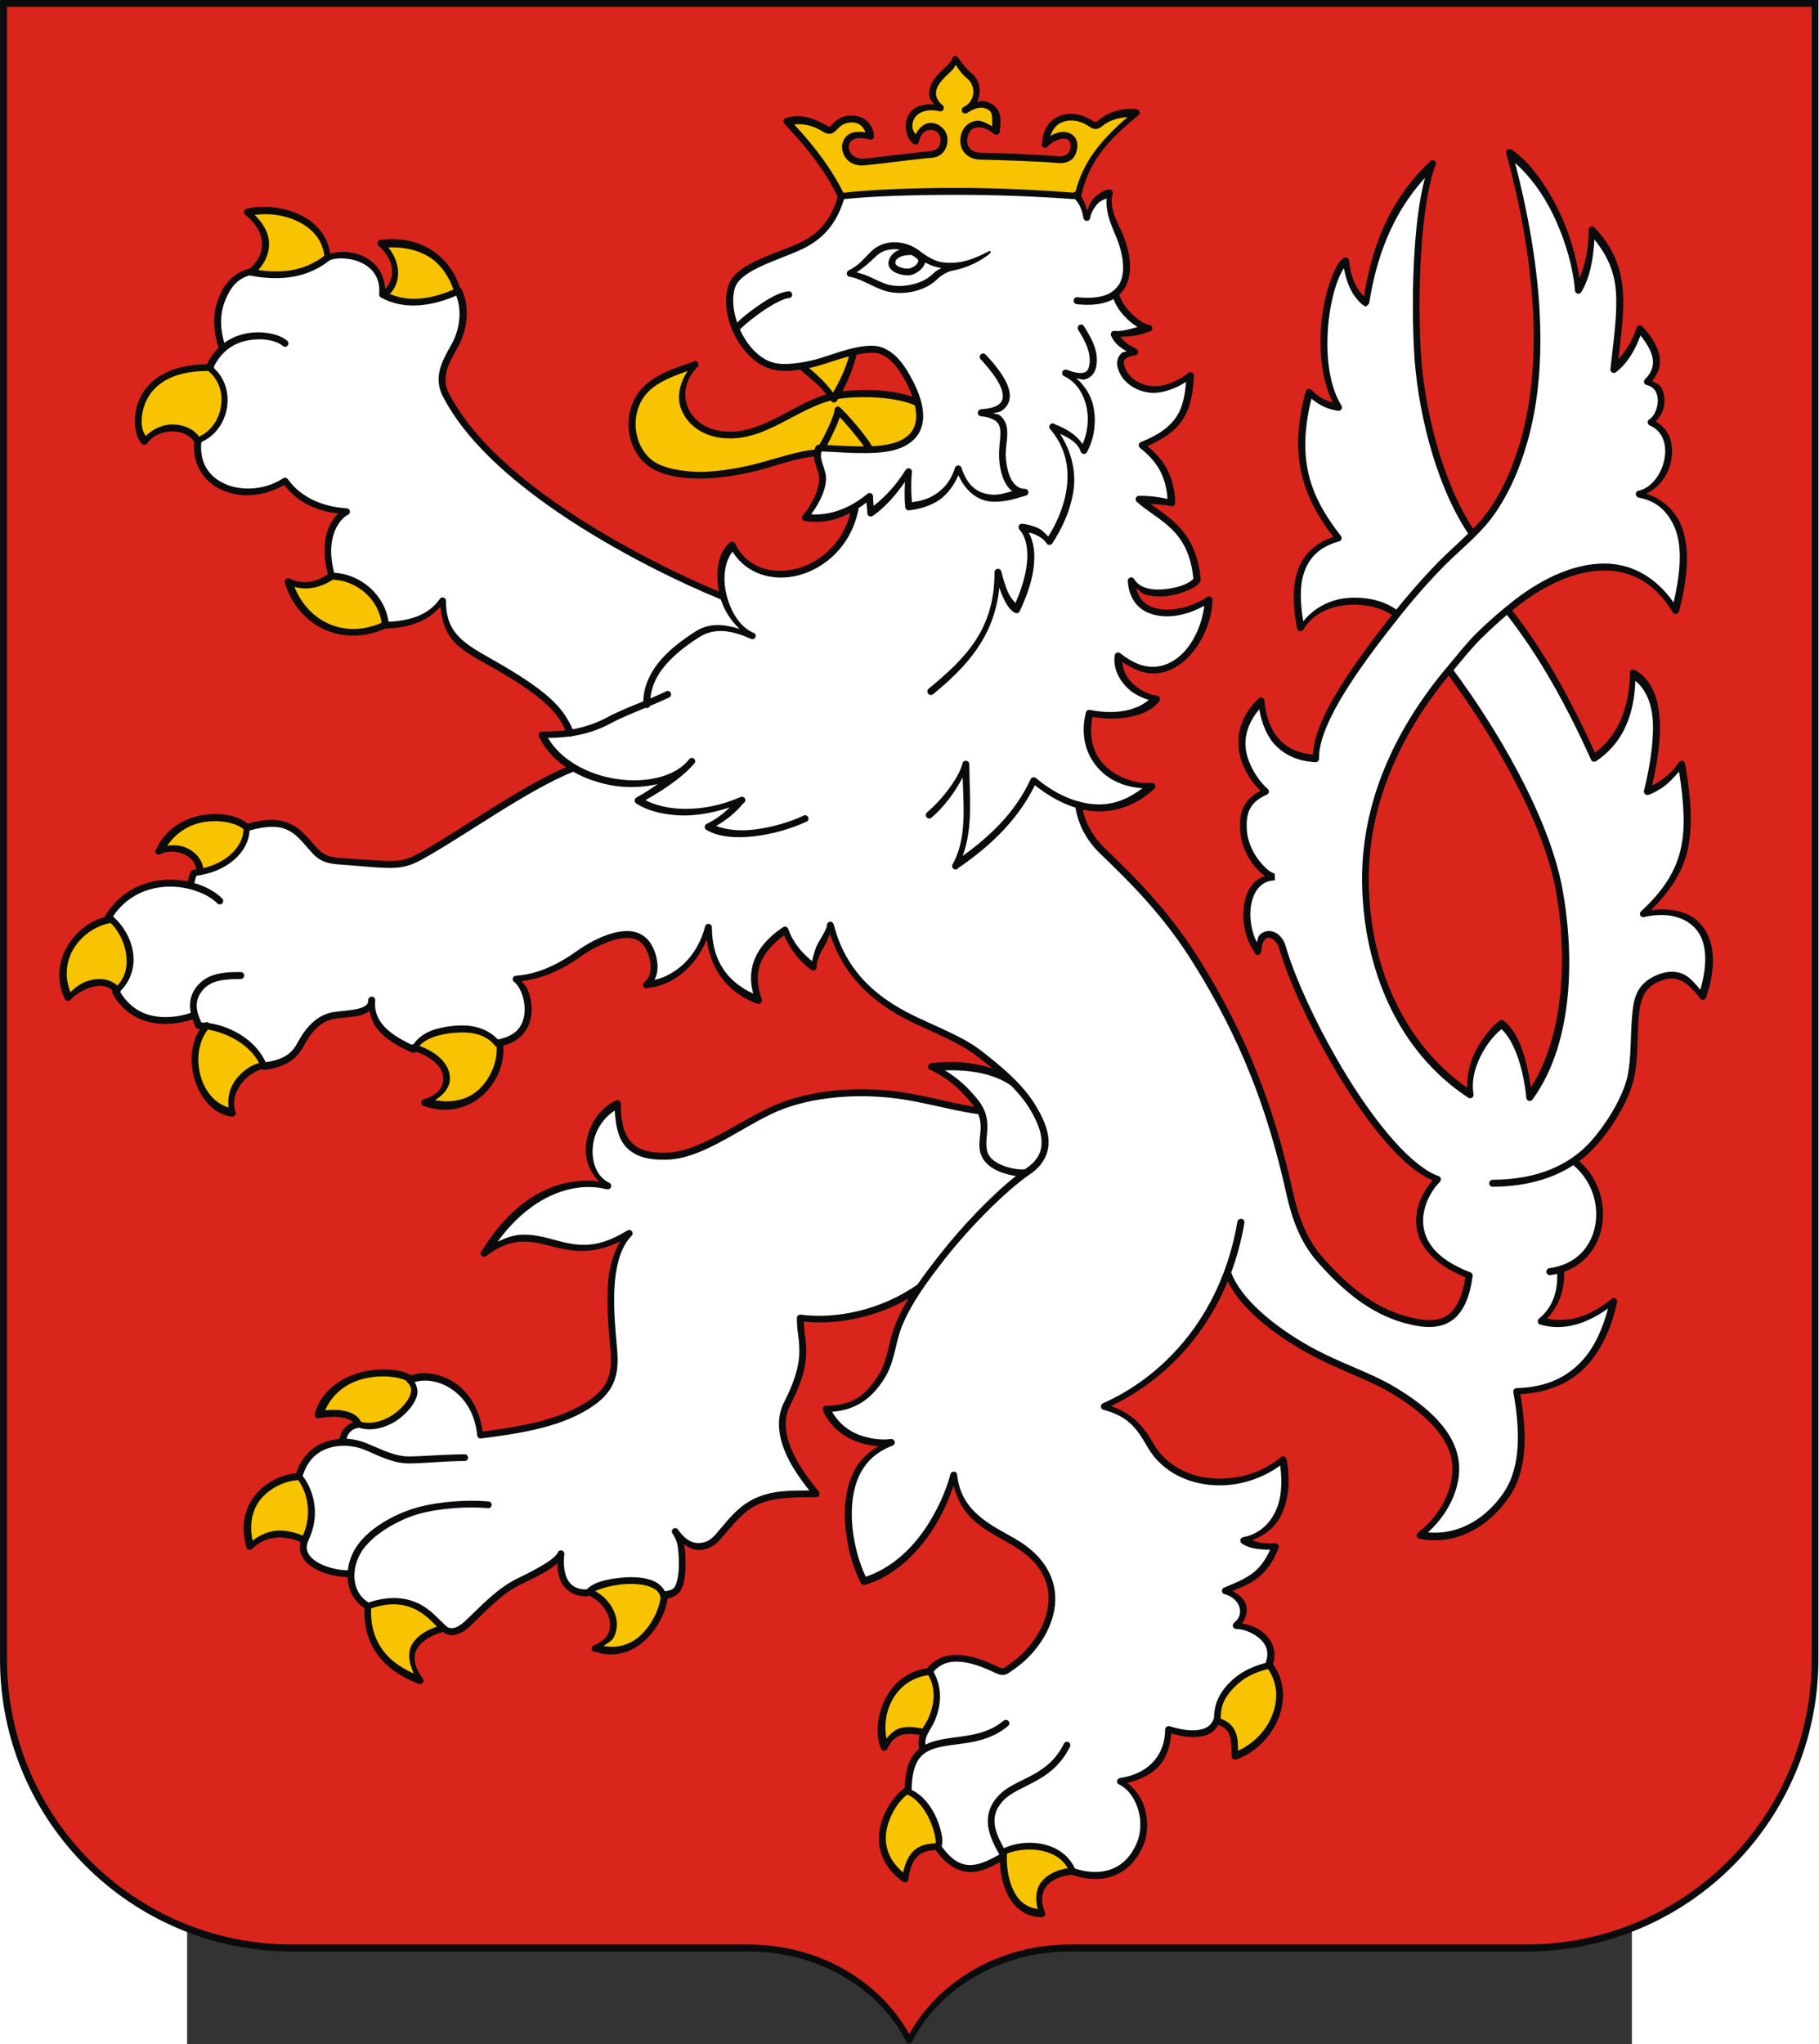
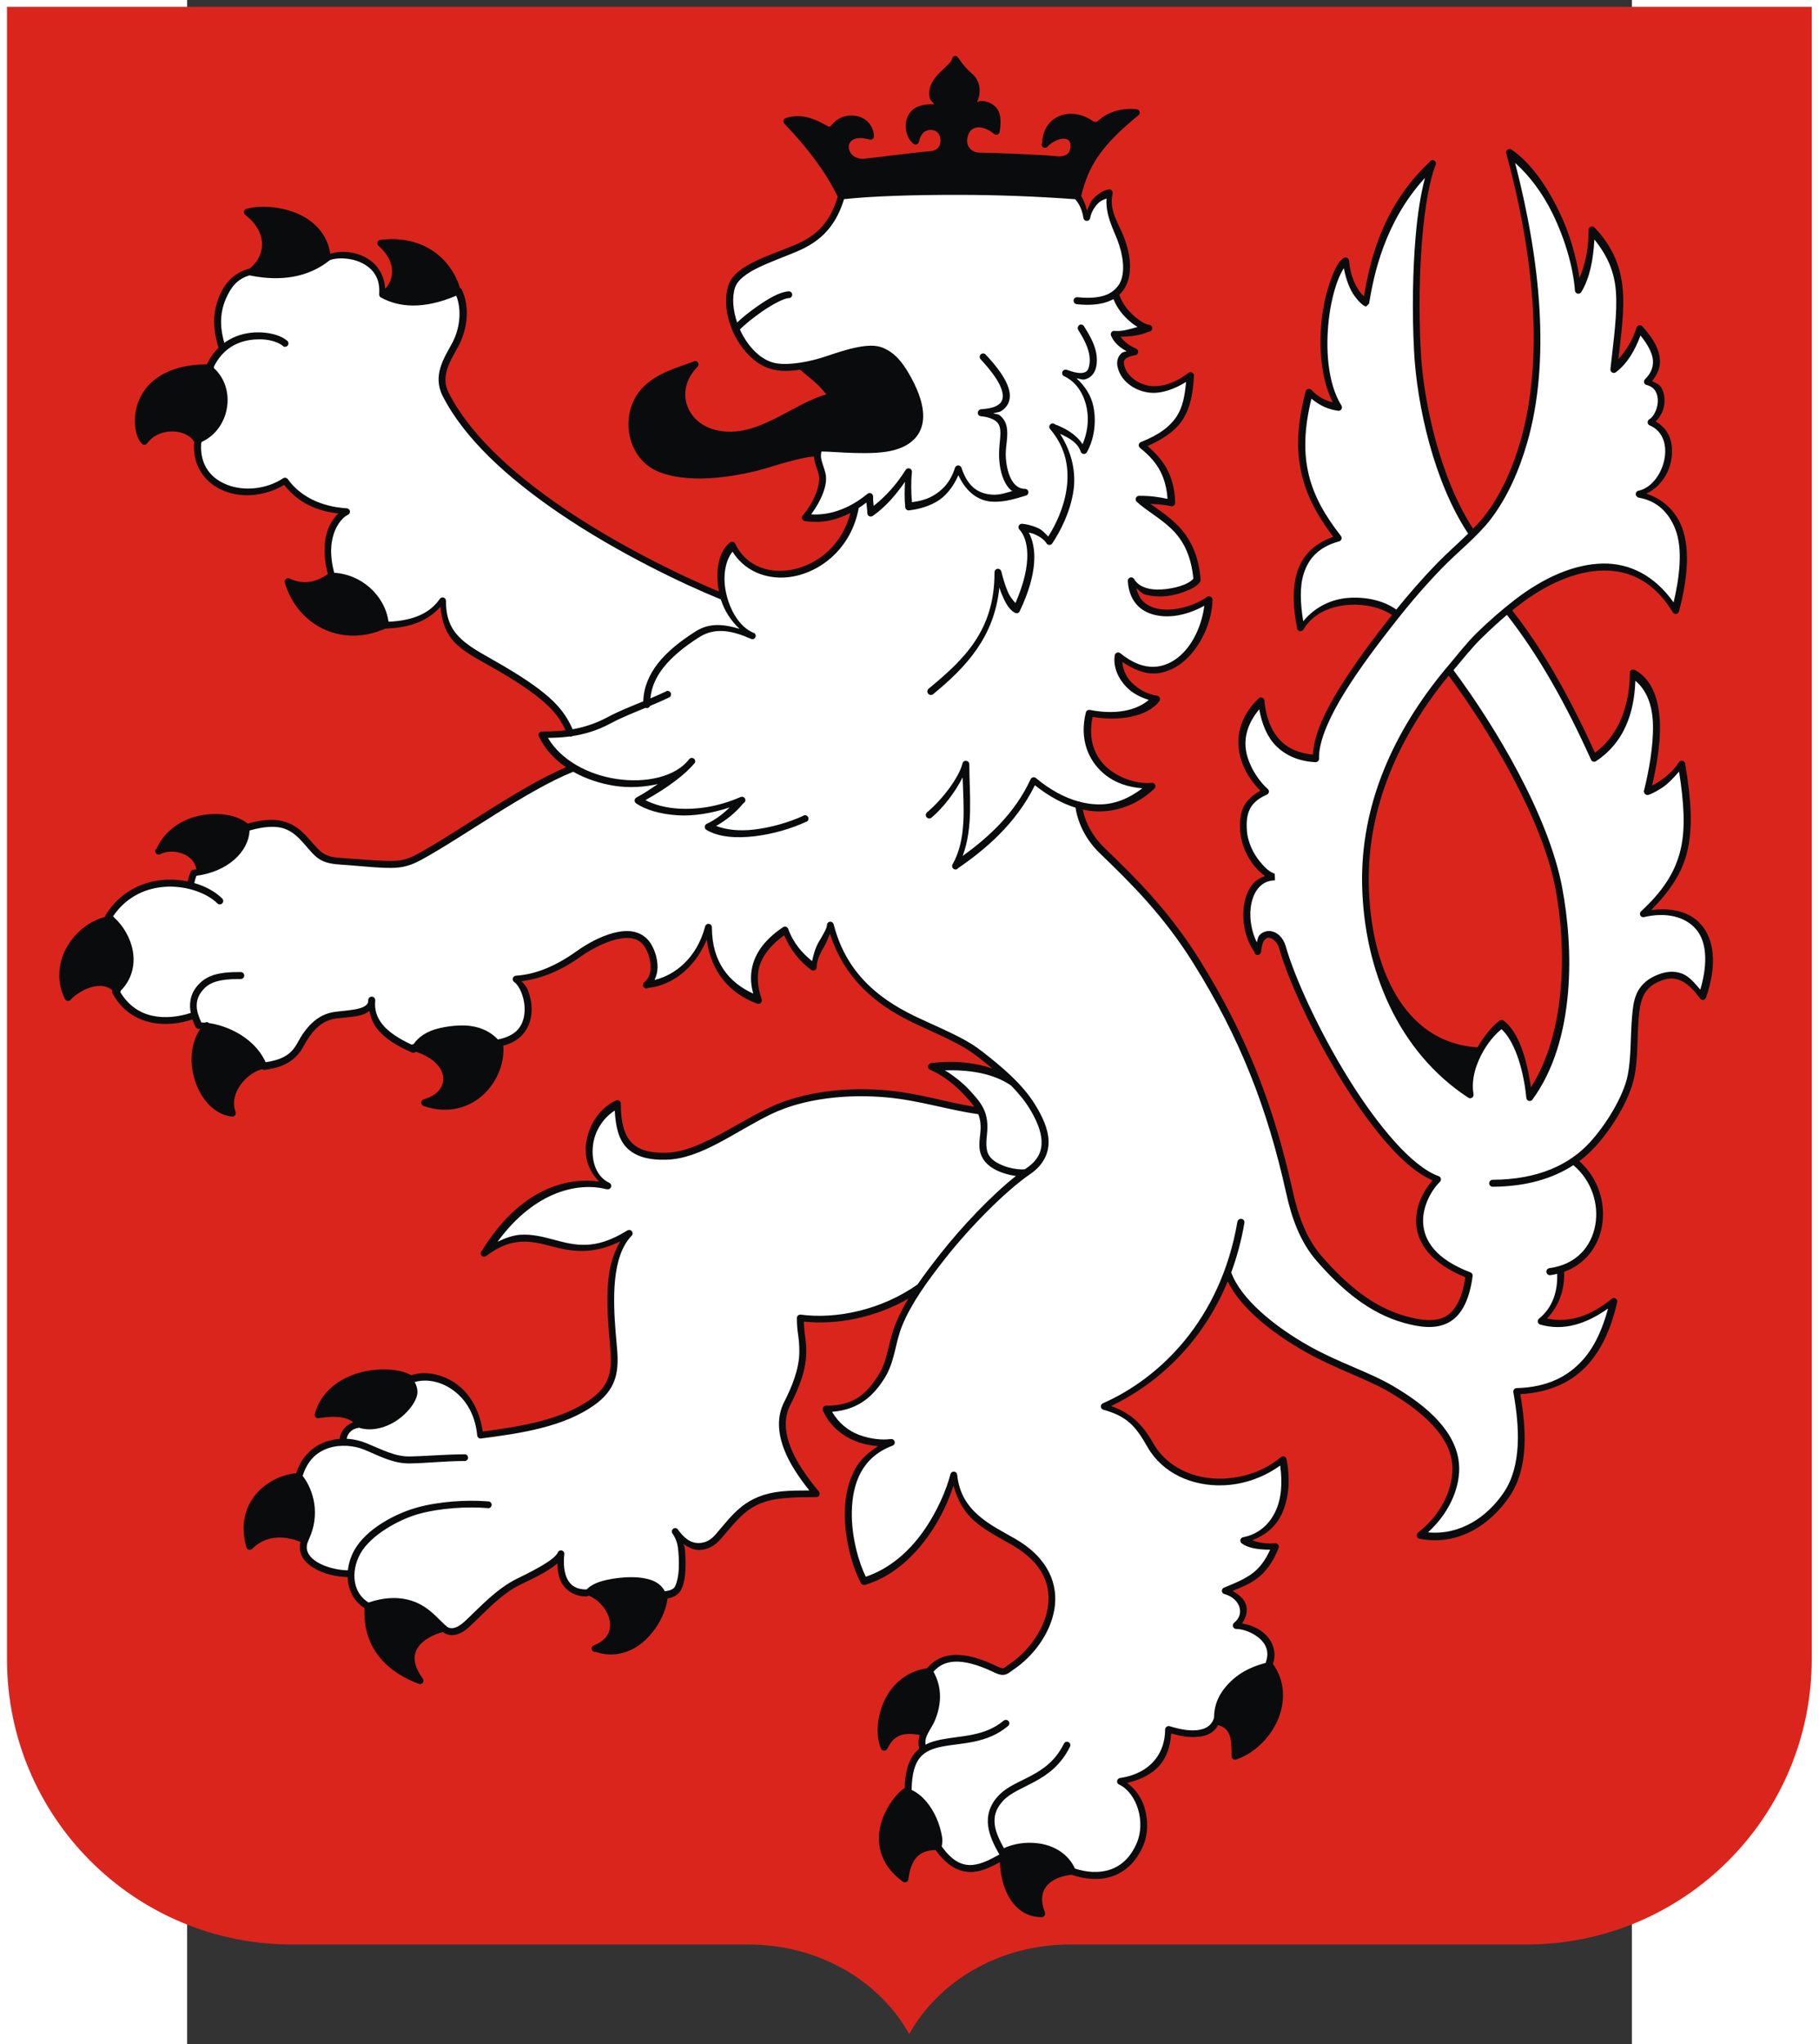
<svg xmlns="http://www.w3.org/2000/svg" xmlns:ns1="http://sodipodi.sourceforge.net/DTD/sodipodi-0.dtd" xmlns:ns2="http://www.inkscape.org/namespaces/inkscape" xml:space="preserve" width="750" height="842.48" style="shape-rendering:geometricPrecision; text-rendering:geometricPrecision; image-rendering:optimizeQuality; fill-rule:evenodd; clip-rule:evenodd" viewBox="0 0 210 297" ns1:version="0.32" ns2:version="0.45.1" ns1:docname="Herb Czech.svg" ns2:output_extension="org.inkscape.output.svg.inkscape" ns1:docbase="C:\Users\Mistrz\Desktop\CSRS" id="svg2" version="1.0">
  <rect x="0" y="0" width="210" height="297" fill="#333333" stroke="none" />
  <ns1:namedview ns2:window-height="480" ns2:window-width="640" ns2:pageshadow="2" ns2:pageopacity="0.0" guidetolerance="10.0" gridtolerance="10.0" objecttolerance="10.0" borderopacity="1.0" bordercolor="#666666" pagecolor="#ffffff" id="namedview21" />
  <defs id="defs4">
    <style type="text/css" id="style6">
   
    .fil0 {fill:#0A0B0C}
    .fil1 {fill:#DA251D}
    .fil3 {fill:#F8C300}
    .fil2 {fill:white}
   
  </style>
  </defs>
  <g id="Warstwa_x0020_1" transform="matrix(1.412,0,0,1.412,-21.823,-53.1)">
    <ns1:namedview ns2:window-height="974" ns2:window-width="1280" ns2:pageshadow="2" ns2:pageopacity="0.0" guidetolerance="10.0" gridtolerance="10.0" objecttolerance="10.0" borderopacity="1.0" bordercolor="#666666" pagecolor="#ffffff" id="base" ns2:zoom="5.9903331" ns2:cx="379.91318" ns2:cy="831.30498" ns2:window-x="-8" ns2:window-y="-8" ns2:current-layer="svg2" />
-     <path id="path109" class="fil0" d="M -3.806,37.594 L -3.806,208.344 C -3.806,224.945 9.656,238.406 26.257,238.406 L 73.226,238.406 C 80.474,238.406 86.7,242.219 89.476,247.656 C 89.621,247.932 89.955,247.932 90.101,247.656 C 92.877,242.22 99.104,238.406 106.35,238.406 L 153.319,238.406 C 169.917,238.406 183.377,224.941 183.382,208.344 L 183.382,37.594 L -3.806,37.594 L -3.806,37.594 z " style="fill:#0a0b0c" />
    <path id="path109_0" class="fil1" d="M -3.087,38.312 L 182.694,38.312 L 182.694,208.344 C 182.69,224.559 169.536,237.687 153.319,237.687 L 106.35,237.687 C 99.064,237.687 92.807,241.464 89.788,246.906 C 86.769,241.463 80.513,237.687 73.225,237.687 L 26.257,237.687 C 10.037,237.687 -3.087,224.563 -3.087,208.344 L -3.087,38.312 L -3.087,38.312 z " style="fill:#da251d" />
    <path id="path29" class="fil0" d="M 67.694,74.75 C 67.672,74.758 67.652,74.769 67.632,74.781 C 67.597,74.795 67.543,74.83 67.507,74.844 C 66.073,75.379 63.711,75.985 62.257,77.594 C 60.2,79.869 60.51,83.618 62.819,85.469 C 64.287,86.645 66.769,86.87 68.444,86.844 C 70.349,86.814 72.526,86.45 74.163,86.031 C 75.136,85.782 76.296,85.397 77.413,85.094 C 78.374,84.833 79.304,84.628 79.979,84.575 C 79.992,84.763 80.025,84.948 80.069,85.125 C 80.188,85.605 80.374,86.038 80.476,86.438 C 80.663,87.174 80.27,88.943 78.819,90.656 C 78.744,90.754 78.725,90.884 78.77,90.999 C 78.815,91.114 78.916,91.198 79.038,91.219 C 80.941,91.505 82.514,91.026 83.735,90.385 C 82.921,93.558 80.592,95.501 78.163,96.125 C 75.606,96.782 73.026,95.975 71.882,93.562 C 71.838,93.457 71.745,93.379 71.633,93.354 C 71.521,93.33 71.404,93.361 71.319,93.438 C 70.079,94.461 69.829,96.504 70.196,98.472 C 66.552,96.963 59.884,93.774 54.038,89.781 C 48.839,86.23 44.513,82.221 42.382,78.031 C 41.941,77.165 41.985,76.379 42.226,75.594 C 42.466,74.808 42.938,74.041 43.351,73.281 C 44.297,71.541 44.611,69.244 43.726,67.406 C 43.687,67.32 43.617,67.257 43.534,67.224 C 43.341,66.526 42.828,65.305 41.726,64.219 C 40.459,62.97 38.416,61.932 35.382,62.281 C 35.234,62.284 35.103,62.378 35.054,62.517 C 35.006,62.657 35.049,62.812 35.163,62.906 C 37.035,64.544 36.755,66.413 35.842,67.314 C 35.739,65.635 34.769,64.508 33.569,63.969 C 32.373,63.431 31.114,63.411 30.194,63.719 C 29.875,61.636 28.452,60.269 26.757,59.562 C 25.86,59.189 24.909,58.978 24.007,58.906 C 23.105,58.834 22.252,58.907 21.569,59.094 C 21.437,59.127 21.336,59.233 21.309,59.367 C 21.283,59.5 21.335,59.637 21.444,59.719 C 22.564,60.588 23.093,61.581 23.163,62.531 C 23.233,63.482 22.847,64.406 21.944,65.219 C 20.279,65.647 19.386,66.705 18.819,67.969 C 17.8,70.243 18.372,72.322 18.688,73.391 C 18.228,73.843 17.82,74.403 17.498,75.093 C 13.495,75.115 11.411,76.777 10.569,78.625 C 10.138,79.571 10.029,80.546 10.101,81.375 C 10.172,82.204 10.4,82.888 10.819,83.281 C 10.895,83.351 10.997,83.384 11.099,83.372 C 11.201,83.36 11.293,83.304 11.351,83.219 C 11.972,82.355 13.028,81.967 14.038,82 C 14.977,82.031 15.818,82.437 16.182,83.069 C 15.963,85.655 17.411,87.412 19.351,88.156 C 21.236,88.88 23.551,88.632 25.444,87.5 C 27.264,89.844 29.697,90.292 31.038,90.438 C 30.992,90.483 30.961,90.48 30.913,90.531 C 30.621,90.849 30.283,91.3 30.038,91.875 C 29.571,92.97 29.398,94.576 29.944,96.688 C 28.907,97.379 27.591,97.897 25.976,97.125 C 25.855,97.079 25.718,97.104 25.62,97.189 C 25.523,97.273 25.479,97.405 25.507,97.531 C 26.736,101.82 31.198,104.313 35.788,102.312 C 35.831,102.294 35.87,102.301 35.913,102.281 C 38.536,102.206 40.333,101.402 41.538,100.031 C 41.678,101.778 42.245,103.054 43.257,103.969 C 44.395,104.998 45.909,105.701 47.538,106.656 C 50.082,108.147 51.647,109.284 52.663,110.281 C 53.535,111.137 54.01,111.894 54.408,112.753 C 53.493,112.865 52.667,112.876 51.976,112.875 C 51.857,112.878 51.747,112.94 51.684,113.041 C 51.621,113.141 51.614,113.267 51.663,113.375 C 52.273,114.673 53.26,115.733 54.457,116.552 C 49.506,118.671 43.278,123.249 39.194,125.469 C 37.87,126.189 37.175,126.216 35.976,126.188 C 34.623,126.156 32.848,125.982 31.194,125.875 C 30.303,125.817 29.834,125.661 29.413,125.375 C 28.992,125.089 28.614,124.619 28.007,123.938 C 27.405,123.261 26.711,122.578 25.694,122.219 C 24.712,121.872 23.457,121.848 21.69,122.353 C 20.622,121.477 18.772,121.156 16.913,121.5 C 15.057,121.843 13.225,122.936 12.319,124.906 C 12.289,124.972 12.222,124.995 12.194,125.062 C 12.14,125.201 12.178,125.359 12.29,125.457 C 12.402,125.556 12.564,125.573 12.694,125.5 C 13.27,125.177 14.192,125.138 14.976,125.438 C 15.697,125.713 16.264,126.231 16.415,127.06 C 16.322,127.073 16.227,127.084 16.132,127.094 C 15.994,127.099 15.872,127.185 15.819,127.312 C 15.667,127.692 15.577,128.009 15.515,128.301 C 14.835,128.163 14.115,128.099 13.382,128.125 C 11.082,128.207 8.636,129.249 7.069,131.75 C 7.03,131.814 7.014,131.885 7.019,131.954 C 5.414,132.363 4.02,133.481 3.163,134.906 C 2.209,136.493 1.928,138.507 2.882,140.406 C 2.935,140.515 3.041,140.589 3.162,140.601 C 3.282,140.614 3.401,140.564 3.476,140.469 C 3.714,140.162 4.566,139.506 5.476,139.219 C 6.286,138.963 7.101,138.941 7.769,139.513 C 7.722,139.616 7.725,139.74 7.788,139.844 C 8.737,141.578 10.188,142.48 11.726,142.812 C 13.191,143.129 14.722,142.925 16.007,142.501 C 16.095,142.764 16.201,143.025 16.319,143.281 C 16.381,143.397 16.501,143.469 16.632,143.469 C 16.686,143.466 16.742,143.466 16.801,143.466 C 15.773,145.05 15.707,147.059 16.257,148.781 C 16.87,150.702 18.272,152.328 20.101,152.5 C 20.217,152.504 20.327,152.45 20.396,152.356 C 20.464,152.262 20.483,152.141 20.444,152.031 C 20.069,151.02 20.38,149.994 21.007,149.156 C 21.59,148.378 22.463,147.782 23.189,147.622 C 23.261,147.675 23.351,147.7 23.444,147.688 C 25.639,147.417 26.751,146.54 27.444,145.25 C 28.157,143.924 29.15,142.61 30.788,142.406 C 31.634,142.301 32.579,142.269 33.351,142.062 C 33.688,141.972 33.967,141.821 34.226,141.625 C 34.351,142.291 34.592,142.95 35.069,143.531 C 35.816,144.441 36.981,145.209 38.601,145.906 C 38.713,145.956 38.843,145.945 38.944,145.875 C 38.964,145.861 38.983,145.845 38.999,145.827 C 40.937,146.478 41.745,147.548 41.819,148.469 C 41.896,149.427 41.199,150.349 39.819,150.719 C 39.703,150.749 39.61,150.835 39.572,150.949 C 39.534,151.063 39.557,151.188 39.632,151.281 C 39.671,151.337 39.725,151.381 39.788,151.406 C 42.331,152.29 44.546,151.571 46.007,150.188 C 47.405,148.863 48.147,146.946 48.001,145.201 C 48.919,144.962 49.603,144.524 50.069,143.969 C 50.62,143.312 50.868,142.504 50.913,141.719 C 50.958,140.934 50.788,140.148 50.538,139.5 C 50.375,139.077 50.123,138.849 49.882,138.562 C 51.815,138.328 53.831,137.564 55.976,136.031 C 56.847,135.409 58.261,134.614 59.569,134.281 C 60.224,134.115 60.863,134.06 61.382,134.188 C 61.901,134.315 62.309,134.594 62.632,135.156 C 62.966,135.739 63.166,136.475 63.163,137.125 C 63.16,137.775 62.981,138.321 62.507,138.688 C 62.393,138.782 62.349,138.937 62.398,139.076 C 62.447,139.216 62.578,139.31 62.726,139.312 C 62.797,139.309 62.873,139.257 62.944,139.25 C 65.178,139.04 67.666,137.385 68.944,134.281 C 69.375,137.625 71.334,139.85 74.132,140.875 C 74.259,140.927 74.406,140.901 74.507,140.807 C 74.607,140.713 74.644,140.568 74.601,140.438 C 74.408,139.802 74.063,138.746 74.257,137.531 C 74.438,136.398 75.182,135.102 76.913,133.844 C 77.591,135.412 78.553,136.556 79.694,137.406 C 79.801,137.485 79.943,137.498 80.062,137.438 C 80.181,137.379 80.256,137.258 80.257,137.125 C 80.257,136.413 80.666,135.608 81.101,134.875 C 81.35,134.454 81.448,134.078 81.632,133.688 C 83.243,138.756 87.015,141.393 90.663,143.062 C 94.1,144.635 95.435,145.244 96.882,146.375 C 97.367,146.754 97.862,147.147 98.351,147.556 C 96.312,146.854 94.009,146.732 92.038,147 C 91.968,147.012 91.902,147.044 91.851,147.094 C 91.757,147.173 91.712,147.296 91.731,147.417 C 91.751,147.538 91.831,147.64 91.944,147.688 C 92.172,147.767 92.777,148.069 93.413,148.5 C 94.049,148.931 94.738,149.509 95.319,150.125 C 95.799,150.632 96.192,151.061 96.486,151.488 C 93.577,151.02 90.855,150.118 87.601,149.812 C 83.521,149.43 78.906,149.875 75.288,151.625 C 71.495,153.46 68.019,156.134 64.788,156.219 C 63.055,156.264 61.921,155.922 61.194,155.156 C 60.468,154.391 60.101,153.135 60.101,151.188 C 60.109,151.063 60.051,150.944 59.949,150.873 C 59.846,150.803 59.714,150.792 59.601,150.844 C 57.755,151.705 56.698,153.59 56.507,155.438 C 56.356,156.899 56.908,158.25 57.882,159.188 C 54.548,158.699 49.704,159.948 45.819,166.281 C 45.798,166.297 45.778,166.296 45.757,166.312 L 45.788,166.344 C 45.762,166.386 45.72,166.394 45.694,166.438 C 45.64,166.576 45.678,166.734 45.79,166.832 C 45.902,166.93 46.064,166.947 46.194,166.875 C 47.6,165.798 48.753,165.44 49.819,165.375 C 50.886,165.31 51.897,165.558 52.976,165.844 C 54.897,166.352 57.103,166.781 60.038,165.344 C 59.375,166.471 58.962,167.801 58.819,169.25 C 58.631,171.158 58.753,173.167 58.882,174.781 C 58.997,176.223 59.168,177.454 59.007,178.531 C 58.846,179.608 58.378,180.551 57.101,181.5 C 54.125,183.712 49.74,184.396 45.882,184.906 C 45.527,182.412 44.302,180.657 42.788,179.75 C 41.334,178.879 39.705,178.694 38.525,179.112 C 37.925,178.77 37.122,178.586 36.226,178.531 C 35.291,178.475 34.24,178.561 33.226,178.844 C 31.196,179.409 29.235,180.75 28.601,183.094 C 28.562,183.232 28.611,183.381 28.726,183.469 C 28.814,183.538 28.93,183.561 29.038,183.531 C 29.073,183.522 29.352,183.473 29.694,183.438 C 30.037,183.402 30.484,183.381 30.913,183.406 C 31.343,183.431 31.745,183.515 32.069,183.656 C 32.262,183.74 32.423,183.837 32.542,183.959 C 31.824,184.219 31.256,184.85 31.15,185.662 C 30.727,185.695 30.302,185.774 29.882,185.906 C 28.525,186.333 27.266,187.374 26.677,189.2 C 25.267,189.325 23.695,190.029 22.601,191.281 C 21.461,192.585 20.874,194.497 21.569,196.844 C 21.607,196.954 21.697,197.04 21.809,197.071 C 21.922,197.102 22.043,197.076 22.132,197 C 23.029,196.094 24.008,195.817 24.944,195.812 C 25.732,195.809 26.489,196.011 27.127,196.26 C 27.01,196.751 27.051,197.22 27.226,197.625 C 27.464,198.178 27.931,198.603 28.476,198.938 C 29.491,199.56 30.831,199.864 31.978,199.877 C 31.984,200.087 32.004,200.296 32.038,200.5 C 32.211,201.543 32.764,202.477 33.716,203.075 C 33.608,205.193 34.245,206.883 35.288,208.156 C 36.359,209.463 37.828,210.323 39.319,210.875 C 39.463,210.924 39.621,210.876 39.713,210.755 C 39.805,210.635 39.81,210.469 39.726,210.344 C 38.641,208.855 38.719,207.84 39.257,207.062 C 39.764,206.329 40.795,205.795 41.77,205.542 C 42.129,205.797 42.538,205.901 42.944,205.844 C 43.506,205.764 44.053,205.424 44.538,204.969 C 46.226,203.386 47.758,201.644 49.757,200.656 C 50.117,200.478 51.181,200.005 52.163,199.438 C 52.654,199.154 53.125,198.842 53.507,198.531 C 53.54,198.504 53.537,198.464 53.569,198.438 C 53.586,199.142 53.673,199.833 53.976,200.406 C 54.43,201.267 55.312,201.875 56.569,201.875 C 56.651,201.872 56.729,201.841 56.79,201.788 C 57.889,202.243 58.738,203.295 58.944,204.312 C 59.05,204.836 59.002,205.334 58.757,205.781 C 58.512,206.228 58.057,206.624 57.319,206.906 C 57.185,206.959 57.096,207.089 57.096,207.234 C 57.096,207.379 57.185,207.509 57.319,207.562 C 57.407,207.597 57.482,207.564 57.569,207.594 C 59.464,208.229 61.269,207.605 62.569,206.406 C 63.844,205.231 64.713,203.593 64.913,202.084 C 65.606,201.97 66.056,201.641 66.288,201.219 C 66.615,200.623 66.722,199.817 66.757,199 C 66.792,198.183 66.744,197.349 66.663,196.75 C 66.65,196.651 66.558,196.567 66.538,196.469 C 67.128,196.891 67.711,197.126 68.257,197.094 C 69.046,197.047 69.775,196.668 70.382,195.969 C 71.306,194.904 72.062,193.921 72.976,193.188 C 73.889,192.454 74.979,191.955 76.726,191.781 C 77.853,191.669 78.942,191.656 80.194,191.656 C 80.339,191.666 80.475,191.587 80.537,191.455 C 80.6,191.324 80.575,191.168 80.476,191.062 C 79.237,189.578 78.156,188.02 77.569,186.5 C 76.983,184.98 76.862,183.519 77.538,182.188 C 78.321,180.647 79.194,178.7 79.194,176.688 C 79.194,175.855 79.105,175.326 79.038,174.844 C 78.985,174.466 78.964,174.06 78.944,173.594 C 82.317,173.945 86.261,173.21 89.702,171.23 C 89.204,172.057 88.767,172.893 88.413,173.75 C 87.618,175.675 87.607,177.524 86.663,179.031 C 85.444,180.978 84.153,182.25 81.226,182.25 C 81.107,182.253 80.997,182.315 80.934,182.416 C 80.871,182.516 80.864,182.642 80.913,182.75 C 81.651,184.43 83.018,185.425 84.382,185.938 C 85.171,186.234 85.91,186.358 86.601,186.406 C 85.587,187.039 84.744,187.804 84.226,188.75 C 83.508,190.057 83.2,191.559 83.163,193.062 C 83.089,196.069 84.023,199.047 84.819,200.5 C 84.893,200.651 85.063,200.73 85.226,200.688 C 88.015,199.865 90.161,197.863 91.726,195.688 C 93.023,193.884 93.832,192.04 94.351,190.469 C 94.746,191.976 95.463,193.198 96.444,194.062 C 97.663,195.137 99.124,195.856 100.35,196.562 C 103.646,198.46 104.438,200.835 104.038,203.125 C 103.638,205.415 101.946,207.612 100.1,208.844 C 99.781,209.057 99.614,209.218 99.507,209.25 C 99.4,209.282 99.252,209.271 98.882,209.094 C 98.051,208.697 96.769,208.115 95.413,207.938 C 94.079,207.763 92.622,208.016 91.648,209.25 C 89.293,209.613 87.841,211.149 87.132,212.812 C 86.399,214.53 86.38,216.386 86.882,217.531 C 86.926,217.637 87.019,217.714 87.131,217.739 C 87.243,217.764 87.359,217.733 87.444,217.656 C 87.484,217.622 87.517,217.579 87.538,217.531 C 87.968,216.673 88.427,216.299 89.007,216.125 C 89.507,215.975 90.129,215.999 90.862,216.121 C 90.737,216.524 90.697,216.991 90.816,217.543 C 90.662,217.669 90.516,217.81 90.382,217.969 C 89.73,218.736 89.363,219.882 89.323,221.586 C 88.928,221.832 88.495,222.269 88.069,222.844 C 87.588,223.494 87.143,224.315 86.882,225.25 C 86.36,227.119 86.67,229.428 89.132,231.219 C 89.23,231.294 89.36,231.312 89.475,231.268 C 89.59,231.223 89.673,231.121 89.694,231 C 89.867,229.629 90.282,228.877 90.819,228.469 C 91.268,228.128 91.837,227.985 92.505,227.966 C 92.506,227.967 92.506,227.968 92.507,227.969 C 93.773,229.754 95.137,230.323 96.382,230.219 C 97.404,230.133 98.32,229.655 99.124,229.215 C 99.17,230.514 99.471,231.775 100.038,232.781 C 100.736,234.019 101.881,234.881 103.413,234.875 C 103.521,234.879 103.625,234.833 103.694,234.75 C 103.786,234.648 103.811,234.501 103.757,234.375 C 103.279,233.147 103.428,232.29 103.944,231.656 C 104.448,231.038 105.357,230.638 106.513,230.509 C 106.531,230.518 106.55,230.525 106.569,230.531 C 107.869,230.972 109.305,231.119 110.632,230.688 C 111.958,230.255 113.146,229.231 113.882,227.5 C 114.393,226.297 114.391,224.88 114.007,223.594 C 113.695,222.549 113.054,221.683 112.225,221.062 C 113.648,220.72 114.821,220.122 115.569,219.25 C 116.349,218.341 116.681,217.177 116.757,215.969 C 117.272,216.115 118.07,216.351 119.038,216.344 C 119.602,216.339 120.185,216.267 120.694,216 C 121.06,215.808 121.371,215.511 121.596,215.112 C 122.31,215.325 122.608,215.69 122.788,216.219 C 122.983,216.79 122.975,217.572 122.975,218.344 C 122.981,218.441 123.026,218.531 123.1,218.594 C 123.196,218.674 123.327,218.698 123.444,218.656 C 125.257,218.039 126.866,216.515 127.694,214.656 C 128.502,212.843 128.555,210.67 127.233,208.825 C 127.654,207.553 127.17,206.447 126.382,205.719 C 125.706,205.095 124.842,204.784 124.038,204.656 C 124.45,204.09 124.656,203.412 124.475,202.781 C 124.297,202.159 123.753,201.679 123.069,201.312 C 124.017,200.915 124.91,200.561 125.632,200 C 126.522,199.308 127.246,198.342 127.819,196.875 C 127.858,196.765 127.839,196.644 127.771,196.55 C 127.702,196.457 127.592,196.403 127.475,196.406 C 126.41,196.483 125.661,196.304 125.1,196.094 C 126.4,195.597 127.482,194.747 128.101,193.469 C 128.852,191.915 129.052,189.918 128.632,187.75 C 128.61,187.628 128.527,187.527 128.412,187.482 C 128.297,187.437 128.167,187.456 128.069,187.531 C 126.17,189.099 123.983,189.68 122.1,189.75 C 119.061,189.863 116.286,188.538 114.913,186.125 C 113.772,184.12 112.629,183.025 110.569,182.281 C 115.133,180.114 119.893,175.965 122.577,169.457 C 123.925,172.238 127.226,174.847 130.757,176.812 C 133.765,178.487 136.889,179.484 139.163,180.812 C 142.059,182.504 145.116,184.896 145.632,187.844 C 146.021,190.067 144.93,193.171 142.163,195.312 C 142.054,195.398 142.005,195.541 142.038,195.676 C 142.072,195.811 142.182,195.913 142.319,195.938 C 146.323,196.719 149.65,194.46 151.601,191.562 C 153.549,188.667 153.321,184.688 152.694,181.062 C 155.839,180.886 158.126,179.722 159.663,178 C 161.269,176.201 162.137,173.89 162.663,171.625 C 162.709,171.476 162.651,171.315 162.521,171.228 C 162.392,171.142 162.22,171.15 162.101,171.25 C 159.944,173.006 157.764,173.756 155.444,173.281 C 156.698,171.958 157.287,170.245 157.203,168.47 C 159.416,167.675 160.733,165.829 161.101,163.781 C 161.519,161.451 160.747,158.839 158.764,157.08 C 159.361,156.637 159.9,156.149 160.382,155.625 C 162.08,153.776 163.951,150.831 164.444,148.344 C 164.826,146.419 164.72,144.244 164.882,142.344 C 164.951,141.53 165.049,140.808 165.319,140.188 C 165.59,139.567 166.029,139.04 166.851,138.656 C 167.791,138.217 168.468,138.197 169.132,138.469 C 169.795,138.74 170.47,139.354 171.194,140.344 C 171.271,140.454 171.403,140.511 171.536,140.491 C 171.668,140.471 171.778,140.378 171.819,140.25 C 172.998,136.79 172.633,134.254 171.288,132.719 C 170.116,131.381 168.211,130.987 166.163,131.25 C 168.079,129.319 169.356,127.432 169.882,125.219 C 170.467,122.757 170.292,119.912 169.663,116.188 C 169.642,116.038 169.528,115.918 169.38,115.89 C 169.231,115.862 169.081,115.931 169.007,116.062 C 168.463,116.926 167.602,117.629 166.882,118.094 C 166.633,118.254 166.448,118.338 166.257,118.438 C 166.694,116.557 167.115,114.317 167.069,112.188 C 167.018,109.81 166.374,107.567 164.476,106.531 C 164.355,106.469 164.209,106.481 164.101,106.562 C 164.018,106.632 163.972,106.736 163.976,106.844 C 163.964,108.606 163.632,112.663 160.382,115.062 C 157.918,109.646 155.203,104.675 151.864,100.418 C 152.082,100.24 152.296,100.069 152.507,99.906 C 155.351,97.705 158.416,96.358 161.194,96.312 C 163.973,96.267 166.487,97.468 168.382,100.594 C 168.452,100.725 168.596,100.797 168.743,100.777 C 168.889,100.756 169.007,100.645 169.038,100.5 C 169.709,97.928 170.347,94.369 169.288,91.75 C 168.657,90.19 167.409,88.96 165.663,88.406 C 166.931,87.812 167.883,86.576 168.194,85.125 C 168.378,84.27 168.37,83.385 168.069,82.594 C 167.817,81.93 167.31,81.369 166.632,80.969 C 167.151,80.465 167.516,79.745 167.538,78.938 C 167.551,78.435 167.465,77.907 167.194,77.469 C 167.005,77.162 166.612,76.996 166.257,76.812 C 166.744,76.231 167.112,75.521 167.069,74.656 C 167.019,73.646 166.475,72.52 165.257,71.188 C 165.173,71.096 165.046,71.055 164.924,71.081 C 164.802,71.107 164.703,71.195 164.663,71.312 C 164.234,72.663 163.568,73.707 162.788,74.562 C 163.089,71.96 163.403,69.661 163.257,67.594 C 163.089,65.227 162.309,63.08 160.319,61 C 160.218,60.905 160.07,60.879 159.941,60.932 C 159.813,60.986 159.728,61.111 159.726,61.25 C 159.729,63.301 159.349,64.878 158.788,66.219 C 158.454,63.999 157.765,61.578 156.663,59.312 C 155.363,56.639 153.666,54.253 151.788,53 C 151.724,52.956 151.647,52.934 151.569,52.938 C 151.459,52.944 151.358,53.002 151.296,53.094 C 151.235,53.186 151.22,53.302 151.257,53.406 C 154.054,63.713 155.171,74.423 152.726,82.938 C 151.942,85.665 150.756,88.437 149.038,90.656 C 148.691,91.105 148.28,91.557 147.835,92.01 C 144.485,86.877 142.726,79.116 142.444,73.688 C 142.23,69.565 142.314,65.492 142.601,62.094 C 142.887,58.696 143.408,55.955 143.976,54.594 C 144.038,54.47 144.022,54.32 143.935,54.212 C 143.847,54.104 143.704,54.058 143.569,54.094 C 143.51,54.111 143.456,54.143 143.413,54.188 C 143.372,54.225 143.36,54.275 143.319,54.312 C 138.316,59.011 137.156,64.841 136.601,68.094 C 136.473,67.966 136.352,67.87 136.194,67.656 C 135.726,67.022 135.199,66.002 135.069,64.438 C 135.064,64.356 135.031,64.279 134.976,64.219 C 134.875,64.102 134.711,64.064 134.569,64.125 C 134.279,64.273 134.066,64.545 133.851,64.906 C 133.635,65.268 133.431,65.73 133.226,66.281 C 132.815,67.385 132.438,68.839 132.257,70.438 C 131.952,73.13 132.116,76.463 133.382,79 C 132.619,78.813 131.914,78.496 131.194,77.719 C 131.106,77.628 130.975,77.591 130.852,77.624 C 130.729,77.656 130.633,77.752 130.601,77.875 C 128.811,84.518 130.26,88.652 133.444,92.844 C 131.492,93.521 130.281,94.768 129.757,96.375 C 129.19,98.113 129.308,100.185 129.726,102.312 C 129.767,102.44 129.876,102.533 130.009,102.553 C 130.142,102.573 130.274,102.516 130.351,102.406 C 131.315,100.746 133.149,99.977 135.038,99.844 C 136.714,99.726 138.427,100.148 139.482,100.89 C 139.224,101.214 138.982,101.523 138.757,101.812 C 136.818,104.3 134.936,106.912 133.538,109.312 C 132.243,111.536 131.428,113.55 131.351,115.25 C 130.01,115.127 128.879,114.691 128.038,113.844 C 127.133,112.932 126.53,111.58 126.35,109.688 C 126.336,109.554 126.248,109.44 126.122,109.394 C 125.996,109.347 125.854,109.376 125.757,109.469 C 123.709,111.434 123.404,113.61 123.85,115.406 C 124.246,116.998 125.166,118.21 125.944,118.969 C 125.083,119.437 124.492,120.01 124.194,120.656 C 123.848,121.408 123.814,122.183 123.85,122.938 C 123.924,124.48 124.579,125.803 125.319,126.719 C 125.679,127.163 126.067,127.496 126.413,127.75 C 125.907,127.937 125.453,128.2 125.132,128.594 C 124.613,129.231 124.334,130.061 124.225,130.938 C 124.021,132.594 124.473,134.359 125.288,135.5 C 125.336,135.567 125.331,135.688 125.382,135.75 C 125.444,135.821 125.531,135.864 125.625,135.87 C 125.719,135.876 125.811,135.844 125.882,135.781 C 125.949,135.726 125.993,135.648 126.007,135.562 C 126.059,134.945 126.192,134.548 126.35,134.344 C 126.509,134.14 126.645,134.085 126.819,134.094 C 127.168,134.112 127.687,134.549 127.85,135.125 C 128.815,138.527 131.344,143.993 134.382,148.906 C 135.901,151.363 137.55,153.659 139.194,155.5 C 140.71,157.198 142.207,158.434 143.663,159.062 C 142.796,160.042 141.877,161.645 141.976,163.5 C 142.081,165.488 143.458,167.572 147.038,169.031 C 146.673,171.421 145.887,172.633 144.882,173.125 C 143.837,173.636 142.442,173.469 140.882,173.031 C 137.548,172.095 134.833,169.831 132.257,166.875 C 130.668,165.052 129.832,162.707 129.288,160.25 C 127.323,151.381 124.514,144.109 119.663,136.344 C 116.532,131.332 113.138,127.984 109.913,124.875 C 108.694,123.7 107.942,122.316 107.65,120.907 C 108.16,121.019 108.665,121.082 109.163,121.094 C 111.342,121.147 113.379,120.301 115.038,118.75 C 115.138,118.644 115.162,118.488 115.1,118.357 C 115.038,118.226 114.902,118.146 114.757,118.156 C 113.442,118.298 111.537,117.796 110.194,116.625 C 108.909,115.504 108.171,113.771 108.663,111.375 C 112.216,111.949 114.638,110.984 115.538,109.75 C 115.614,109.648 115.63,109.512 115.578,109.396 C 115.526,109.279 115.415,109.199 115.288,109.188 C 114.411,109.079 113.395,108.563 112.663,107.812 C 112.083,107.217 111.794,106.474 111.725,105.719 C 112.872,106.489 113.982,106.938 115.007,106.906 C 116.226,106.869 117.314,106.322 118.194,105.531 C 119.955,103.95 120.97,101.399 121.007,99.344 C 121.018,99.206 120.948,99.073 120.826,99.006 C 120.705,98.938 120.555,98.948 120.444,99.031 C 119.275,99.857 117.395,100.46 115.85,100.312 C 115.078,100.239 114.411,99.995 113.913,99.531 C 113.563,99.206 113.316,98.714 113.163,98.125 C 113.469,98.35 113.698,98.676 114.069,98.781 C 114.775,98.982 115.561,99.027 116.319,98.938 C 117.077,98.849 117.813,98.626 118.413,98.375 C 119.013,98.124 119.473,97.872 119.725,97.469 C 119.77,97.405 119.792,97.328 119.788,97.25 C 119.561,94.437 118.522,92.732 117.288,91.531 C 116.372,90.64 115.458,90.067 114.6,89.438 C 115.347,89.497 116.138,89.547 116.725,89.688 C 116.837,89.716 116.954,89.688 117.041,89.613 C 117.128,89.539 117.174,89.427 117.163,89.312 C 117.091,86.422 115.861,84.823 114.319,83.5 C 116.013,82.759 117.229,81.897 117.944,80.781 C 118.731,79.555 119.004,78.078 119.1,76.25 C 119.1,76.117 119.024,75.996 118.906,75.937 C 118.787,75.878 118.645,75.89 118.538,75.969 C 117.119,77.066 115.877,77.354 114.944,77.344 C 113.668,77.33 112.185,76.443 111.913,75.156 C 111.832,74.772 111.928,74.625 112.132,74.469 C 112.335,74.312 112.703,74.216 113.069,74.156 C 113.197,74.132 113.302,74.04 113.341,73.916 C 113.38,73.791 113.348,73.656 113.257,73.562 C 113.223,73.522 113.18,73.49 113.132,73.469 C 112.478,73.202 111.927,72.785 111.538,72.25 C 112.526,72.243 113.527,72.133 114.413,71.75 C 114.461,71.729 114.522,71.741 114.569,71.719 C 114.731,71.665 114.831,71.505 114.808,71.336 C 114.785,71.168 114.645,71.039 114.475,71.031 C 114.43,71.028 114.164,70.967 113.882,70.812 C 113.6,70.658 113.28,70.417 112.944,70.125 C 112.322,69.584 111.714,68.844 111.415,67.937 C 111.743,67.631 111.989,67.269 112.163,66.875 C 112.795,65.443 112.505,63.618 111.913,62.062 C 111.352,60.59 110.323,59.263 110.725,57.531 C 110.754,57.42 110.726,57.302 110.651,57.215 C 110.577,57.129 110.465,57.083 110.35,57.094 L 110.35,57.094 C 109.797,57.171 109.215,57.554 108.725,58.062 C 108.414,58.386 108.289,58.854 108.1,59.281 C 107.945,58.767 107.803,58.244 107.489,57.788 C 108.249,54.565 109.671,52.5 113.382,49.469 C 113.493,49.379 113.538,49.23 113.497,49.093 C 113.456,48.956 113.337,48.858 113.194,48.844 C 111.461,48.662 110.124,49.254 109.257,50 C 109.057,50.172 108.991,50.16 108.944,50.156 C 108.897,50.152 108.786,50.121 108.6,50 C 107.389,49.212 106.081,49.133 105.069,49.625 C 104.121,50.086 103.521,51.072 103.475,52.281 C 103.472,52.363 103.41,52.416 103.413,52.5 C 103.427,52.642 103.526,52.762 103.663,52.803 C 103.8,52.844 103.948,52.799 104.038,52.688 C 104.157,52.531 104.457,52.293 104.788,52.125 C 105.12,51.957 105.487,51.855 105.725,51.875 C 106.132,51.908 106.27,52.063 106.35,52.281 C 106.431,52.499 106.424,52.837 106.257,53.219 C 106.118,53.534 105.626,53.752 105.038,53.688 C 103.555,53.525 98.941,53.346 97.069,53.312 C 96.58,53.304 96.229,53.122 96.007,52.844 C 95.784,52.565 95.668,52.178 95.819,51.625 C 95.978,51.044 96.321,50.779 96.788,50.719 C 97.255,50.659 97.87,50.852 98.507,51.375 C 98.604,51.468 98.746,51.497 98.872,51.45 C 98.998,51.404 99.086,51.29 99.1,51.156 C 99.284,50.028 99.212,49.102 98.632,48.562 C 98.211,48.172 97.669,47.978 97.101,48 C 96.991,48.004 96.868,48.106 96.757,48.125 C 97.252,47.136 97.109,45.913 96.257,45.188 C 95.462,44.51 95.023,43.838 94.819,43.531 C 94.736,43.392 94.568,43.327 94.413,43.375 C 94.365,43.397 94.322,43.429 94.288,43.469 C 94.233,43.529 94.199,43.606 94.194,43.688 C 94.177,43.822 94.023,44.012 93.788,44.25 C 93.553,44.489 93.238,44.772 92.944,45.062 C 91.971,46.024 91.736,46.894 91.882,47.594 C 91.962,47.977 92.192,48.107 92.382,48.344 C 91.415,48.276 90.537,48.491 90.038,49 C 89.517,49.532 89.374,50.248 89.444,50.875 C 89.514,51.502 89.791,52.053 90.226,52.406 C 90.319,52.481 90.444,52.504 90.558,52.466 C 90.672,52.428 90.758,52.335 90.788,52.219 C 90.979,51.237 91.539,50.95 92.038,50.969 C 92.537,50.987 92.977,51.333 93.007,51.938 C 93.029,52.392 92.905,52.658 92.726,52.844 C 92.546,53.03 92.294,53.136 92.038,53.156 C 90.129,53.309 86.875,53.771 85.101,53.938 C 84.75,53.971 84.376,53.876 84.101,53.688 C 83.825,53.499 83.619,53.225 83.569,52.812 C 83.532,52.502 83.657,52.198 83.976,52 C 84.294,51.802 84.865,51.722 85.726,51.969 C 85.837,51.997 85.954,51.969 86.041,51.895 C 86.128,51.82 86.174,51.708 86.163,51.594 C 86.083,50.478 85.34,49.769 84.476,49.562 C 83.612,49.356 82.621,49.579 81.976,50.281 C 81.812,50.459 81.701,50.576 81.632,50.625 C 81.563,50.675 81.573,50.657 81.569,50.656 C 81.561,50.656 81.319,50.553 80.882,50.312 C 80.034,49.845 78.622,49.243 77.101,49.75 C 76.978,49.782 76.882,49.879 76.849,50.001 C 76.817,50.124 76.853,50.255 76.944,50.344 C 79.329,52.827 81.21,55.322 82.433,57.85 C 81.518,60.909 79.864,62.032 77.944,62.844 C 76.694,63.373 75.192,63.876 73.913,64.5 C 72.634,65.124 71.515,65.882 71.163,67 C 70.418,69.367 71.538,72.729 73.757,74.594 C 75.061,75.69 76.391,75.843 77.663,75.75 C 77.96,75.728 78.26,75.694 78.56,75.648 C 78.563,75.651 78.566,75.654 78.569,75.656 C 79.92,76.812 80.402,77.091 81.251,78.187 C 79.562,78.686 78.003,79.631 76.444,80.438 C 74.498,81.445 72.593,82.255 70.476,81.969 C 68.612,81.716 67.405,80.653 66.944,79.375 C 66.484,78.097 66.766,76.574 68.007,75.344 C 68.069,75.273 68.101,75.181 68.095,75.087 C 68.09,74.993 68.046,74.906 67.976,74.844 C 67.9,74.773 67.797,74.739 67.694,74.75 L 67.694,74.75 z " style="fill:#0a0b0c" />
-     <path id="path29_1" class="fil1" d="M 84.367,74.097 C 84.424,74.085 84.481,74.074 84.538,74.062 C 85.48,73.877 86.306,73.839 86.788,74.031 C 87.896,74.473 88.568,75.383 89.132,76.344 C 89.519,77.003 89.869,77.719 90.12,78.43 C 88.013,77.683 85.049,77.618 82.918,77.859 C 83.542,76.687 84.034,75.435 84.367,74.097 L 84.367,74.097 z " style="fill:#da251d" />
-     <path id="path29_2" class="fil1" d="M 145.319,107.125 C 149.621,112.933 154.969,121.911 156.319,129.062 C 157.4,134.788 157.54,143.603 153.788,149.5 C 153.336,146.34 152.451,143.723 150.975,142.625 C 150.853,142.539 150.691,142.539 150.569,142.625 C 150.019,142.992 149.086,143.994 148.288,145.375 C 147.611,146.544 147.185,148.007 147.225,149.531 C 140.614,144.898 137.292,137.002 137.1,128.719 C 136.912,120.619 140.261,113.303 145.319,107.125 L 145.319,107.125 z " style="fill:#da251d" />
+     <path id="path29_2" class="fil1" d="M 145.319,107.125 C 149.621,112.933 154.969,121.911 156.319,129.062 C 157.4,134.788 157.54,143.603 153.788,149.5 C 153.336,146.34 152.451,143.723 150.975,142.625 C 150.853,142.539 150.691,142.539 150.569,142.625 C 150.019,142.992 149.086,143.994 148.288,145.375 C 140.614,144.898 137.292,137.002 137.1,128.719 C 136.912,120.619 140.261,113.303 145.319,107.125 L 145.319,107.125 z " style="fill:#da251d" />
    <path id="path29_3" class="fil2" d="M 31.877,185.651 C 31.994,185.025 32.493,184.599 33.101,184.531 L 33.101,184.502 C 33.102,184.502 33.103,184.502 33.105,184.502 C 34.626,185.007 36.409,184.38 37.632,183.313 C 38.285,182.743 38.818,182.075 39.069,181.375 C 39.257,180.855 39.157,180.317 38.882,179.813 C 39.797,179.529 41.148,179.617 42.413,180.375 C 43.831,181.225 45.076,182.794 45.319,185.313 C 45.34,185.5 45.506,185.638 45.694,185.625 C 49.613,185.111 54.286,184.48 57.538,182.063 C 58.933,181.026 59.511,179.883 59.694,178.656 C 59.878,177.43 59.682,176.132 59.569,174.719 C 59.441,173.116 59.326,171.142 59.507,169.313 C 59.688,167.484 60.191,165.82 61.194,164.781 C 61.341,164.652 61.355,164.428 61.226,164.281 C 61.096,164.135 60.872,164.121 60.726,164.25 C 60.703,164.265 60.686,164.267 60.663,164.281 C 57.363,166.312 55.302,165.723 53.163,165.156 C 52.086,164.871 50.996,164.583 49.788,164.656 C 49.05,164.701 48.246,164.976 47.413,165.375 C 51.32,160.047 55.832,159.263 58.601,159.969 C 58.619,159.974 58.645,159.964 58.663,159.969 C 58.819,160.016 58.987,159.949 59.069,159.808 C 59.151,159.667 59.125,159.488 59.007,159.375 C 58.979,159.35 58.947,159.328 58.913,159.313 C 57.62,158.703 57.056,157.168 57.226,155.531 C 57.376,154.076 58.204,152.7 59.476,151.875 C 59.564,153.516 59.872,154.823 60.663,155.656 C 61.574,156.615 62.953,156.986 64.788,156.938 C 68.384,156.844 71.873,154.038 75.569,152.25 C 79.013,150.585 83.557,150.158 87.538,150.531 C 90.878,150.845 93.703,151.8 96.882,152.25 C 96.888,152.252 96.894,152.254 96.901,152.256 C 97.116,152.8 97.198,153.416 97.101,154.281 C 97.044,154.786 96.97,155.319 97.038,155.844 C 97.106,156.369 97.327,156.883 97.788,157.344 C 98.282,157.838 99.031,158.191 99.788,158.406 C 100.123,158.502 100.455,158.571 100.773,158.61 C 98.226,160.623 95.153,163.872 92.944,166.688 C 92.129,167.726 91.347,168.75 90.64,169.779 C 86.933,172.388 82.307,173.371 78.601,172.875 C 78.499,172.869 78.4,172.906 78.328,172.978 C 78.256,173.05 78.219,173.149 78.226,173.25 C 78.226,173.989 78.284,174.459 78.351,174.938 C 78.418,175.417 78.476,175.895 78.476,176.688 C 78.476,178.499 77.679,180.367 76.913,181.875 C 76.13,183.417 76.281,185.112 76.913,186.75 C 77.47,188.193 78.426,189.613 79.507,190.969 C 78.53,190.976 77.602,190.97 76.663,191.063 C 74.805,191.248 73.513,191.849 72.507,192.656 C 71.501,193.464 70.754,194.459 69.851,195.5 C 69.341,196.088 68.825,196.34 68.226,196.375 C 67.558,196.415 66.823,196.182 65.944,194.938 C 65.821,194.82 65.632,194.807 65.494,194.907 C 65.356,195.006 65.309,195.19 65.382,195.344 C 65.727,195.832 65.902,196.304 65.976,196.844 C 66.051,197.399 66.102,198.204 66.069,198.969 C 66.037,199.733 65.885,200.471 65.663,200.875 C 65.527,201.122 65.183,201.272 64.632,201.344 C 64.353,200.797 63.851,200.4 63.226,200.188 C 62.459,199.927 61.558,199.857 60.632,199.906 C 59.706,199.956 58.776,200.105 58.007,200.344 C 57.363,200.544 56.919,200.827 56.569,201.156 C 55.518,201.156 54.952,200.76 54.601,200.094 C 54.253,199.436 54.173,198.474 54.288,197.5 C 54.289,197.489 54.287,197.481 54.288,197.469 C 54.28,197.299 54.152,197.159 53.983,197.136 C 53.815,197.113 53.654,197.214 53.601,197.375 C 53.585,197.453 53.401,197.698 53.069,197.969 C 52.737,198.239 52.261,198.54 51.788,198.813 C 50.843,199.359 49.833,199.84 49.444,200.031 C 47.284,201.099 45.693,202.886 44.038,204.438 C 43.62,204.83 43.199,205.076 42.851,205.125 C 42.606,205.16 42.395,205.126 42.185,204.977 C 42.172,204.953 42.155,204.931 42.135,204.91 C 42.099,204.873 42.057,204.844 42.01,204.825 C 41.978,204.793 41.946,204.758 41.913,204.719 C 41.903,204.708 41.893,204.697 41.882,204.688 C 41.744,204.572 41.429,204.251 41.038,203.875 C 40.647,203.5 40.152,203.071 39.507,202.719 C 38.26,202.039 36.47,201.706 34.132,202.5 C 33.335,202.013 32.872,201.259 32.726,200.375 C 32.574,199.462 32.762,198.415 33.288,197.469 C 34.33,195.595 37.182,193.988 39.226,193.406 C 41.498,192.76 44.341,192.619 46.351,192.781 C 46.488,192.824 46.637,192.779 46.728,192.667 C 46.819,192.556 46.833,192.4 46.764,192.274 C 46.694,192.149 46.556,192.077 46.413,192.094 C 44.32,191.924 41.433,192.069 39.038,192.75 C 36.842,193.375 33.879,194.939 32.663,197.125 C 32.298,197.782 32.078,198.489 32.004,199.189 C 30.982,199.173 29.711,198.872 28.851,198.344 C 28.389,198.061 28.042,197.715 27.882,197.344 C 27.747,197.032 27.727,196.697 27.873,196.28 C 27.884,196.265 27.895,196.248 27.904,196.23 C 27.922,196.192 27.934,196.153 27.939,196.113 C 27.95,196.086 27.963,196.059 27.976,196.031 C 29.187,193.463 28.497,190.965 27.351,189.469 C 27.869,187.807 28.885,186.966 30.069,186.594 C 31.272,186.216 32.65,186.355 33.632,186.75 C 35.12,187.35 36.614,188.217 38.382,188.188 C 40.181,188.158 41.82,187.954 43.944,187.938 C 44.086,187.97 44.233,187.913 44.315,187.793 C 44.397,187.673 44.397,187.515 44.315,187.395 C 44.233,187.275 44.086,187.218 43.944,187.25 C 41.78,187.267 40.105,187.44 38.351,187.469 C 36.828,187.494 35.433,186.719 33.882,186.094 C 33.316,185.866 32.665,185.699 31.976,185.656 C 31.943,185.655 31.91,185.653 31.877,185.651 L 31.877,185.651 z M 100.274,149.307 C 101.001,150.045 101.654,150.827 102.163,151.656 C 102.863,152.797 103.372,153.956 103.413,155 C 103.454,156.044 103.083,156.97 101.85,157.813 C 101.801,157.846 101.751,157.881 101.701,157.916 C 101.296,157.976 100.624,157.904 99.975,157.719 C 99.297,157.526 98.638,157.193 98.288,156.844 C 97.935,156.492 97.81,156.158 97.757,155.75 C 97.704,155.342 97.731,154.88 97.788,154.375 C 97.912,153.278 97.802,152.42 97.444,151.688 C 97.087,150.955 96.527,150.341 95.851,149.625 C 95.22,148.958 94.457,148.392 93.788,147.938 C 93.645,147.841 93.577,147.834 93.444,147.75 C 95.809,147.655 98.408,148.012 100.274,149.307 L 100.274,149.307 z M 91.466,217.122 C 91.413,216.664 91.522,216.345 91.694,216 C 91.91,215.568 92.241,215.116 92.476,214.531 C 93.119,212.929 93.177,211.203 92.289,209.624 C 93.08,208.688 94.158,208.474 95.319,208.625 C 96.535,208.784 97.79,209.332 98.6,209.719 C 99.037,209.928 99.379,210.001 99.694,209.906 C 100.009,209.812 100.19,209.628 100.475,209.438 C 102.473,208.105 104.281,205.792 104.725,203.25 C 105.17,200.708 104.176,197.943 100.694,195.938 C 99.438,195.214 98.038,194.523 96.913,193.531 C 95.788,192.541 94.922,191.287 94.726,189.344 C 94.712,189.21 94.623,189.096 94.497,189.05 C 94.371,189.004 94.229,189.033 94.132,189.125 C 94.088,189.168 94.055,189.222 94.038,189.281 C 93.624,190.875 92.667,193.191 91.163,195.281 C 89.721,197.287 87.76,199.027 85.319,199.844 C 84.631,198.458 83.816,195.787 83.882,193.094 C 83.917,191.671 84.174,190.271 84.819,189.094 C 85.465,187.917 86.492,186.962 88.038,186.375 C 88.228,186.323 88.34,186.128 88.288,185.938 C 88.236,185.748 88.04,185.636 87.851,185.688 C 87.837,185.69 87.802,185.686 87.788,185.688 C 87.069,185.784 85.843,185.706 84.632,185.25 C 83.54,184.84 82.529,184.058 81.851,182.875 C 84.556,182.667 86.082,181.282 87.257,179.406 C 88.33,177.693 88.337,175.774 89.069,174 C 90.03,171.674 91.64,169.464 93.476,167.125 C 95.967,163.95 99.673,160.173 102.257,158.406 C 103.643,157.458 104.181,156.219 104.132,154.969 C 104.083,153.719 103.487,152.471 102.757,151.281 C 101.425,149.113 99.27,147.337 97.319,145.813 C 95.801,144.625 94.38,144.01 90.944,142.438 C 87.201,140.725 83.432,138.136 82.038,132.813 C 82.029,132.779 82.016,132.754 82.007,132.719 C 81.984,132.62 81.919,132.536 81.829,132.488 C 81.739,132.44 81.633,132.433 81.538,132.469 C 81.4,132.526 81.312,132.663 81.319,132.813 C 81.319,133.108 80.922,133.779 80.476,134.532 C 80.137,135.103 79.942,135.805 79.788,136.5 C 78.772,135.671 77.872,134.679 77.319,133.157 C 77.278,133.066 77.199,132.997 77.104,132.967 C 77.009,132.938 76.905,132.95 76.819,133 C 74.662,134.427 73.793,136.004 73.569,137.407 C 73.412,138.391 73.56,139.192 73.726,139.844 C 71.202,138.686 69.507,136.59 69.476,133.094 C 69.475,133.06 69.476,133.035 69.476,133 C 69.468,132.83 69.34,132.69 69.171,132.667 C 69.002,132.644 68.841,132.745 68.788,132.907 C 67.923,136.225 65.626,137.962 63.569,138.438 C 63.775,138.03 63.88,137.587 63.882,137.125 C 63.885,136.323 63.65,135.498 63.257,134.813 C 62.847,134.098 62.218,133.668 61.538,133.5 C 60.858,133.333 60.109,133.409 59.382,133.594 C 57.928,133.964 56.493,134.809 55.569,135.469 C 53.31,137.083 51.25,137.874 49.319,138 C 49.252,138.003 49.187,138.025 49.132,138.063 C 49.031,138.128 48.97,138.24 48.97,138.36 C 48.97,138.48 49.031,138.592 49.132,138.657 C 49.351,138.799 49.667,139.224 49.882,139.782 C 50.097,140.339 50.233,141.019 50.194,141.688 C 50.156,142.356 49.973,142.982 49.538,143.5 C 49.123,143.995 48.418,144.377 47.444,144.563 C 46.557,143.62 45.33,143.173 44.069,143.125 C 43.444,143.102 42.307,143.159 41.163,143.469 C 40.204,143.729 39.307,144.247 38.767,145.045 C 38.699,145.044 38.632,145.063 38.573,145.101 C 37.22,144.476 36.191,143.781 35.601,143.063 C 34.956,142.278 34.729,141.48 34.819,140.563 C 34.82,140.552 34.819,140.542 34.819,140.532 C 34.828,140.333 34.674,140.165 34.476,140.157 C 34.277,140.148 34.109,140.302 34.101,140.5 C 34.099,140.511 34.102,140.521 34.101,140.532 C 34.101,140.782 34.031,140.898 33.882,141.032 C 33.733,141.166 33.49,141.288 33.163,141.375 C 32.51,141.55 31.576,141.609 30.694,141.719 C 28.728,141.964 27.572,143.507 26.819,144.906 C 26.23,146.004 25.409,146.63 23.538,146.906 C 22.897,145.494 21.718,144.448 20.444,143.781 C 19.501,143.288 18.551,143.001 17.718,142.88 C 17.614,142.777 17.455,142.748 17.319,142.813 C 17.309,142.819 17.3,142.825 17.291,142.831 C 17.161,142.821 17.035,142.815 16.913,142.813 C 16.668,142.249 16.463,141.703 16.444,141.188 C 16.424,140.624 16.574,140.101 16.976,139.594 C 17.351,139.12 17.761,138.824 18.382,138.625 C 19.002,138.427 19.834,138.337 20.976,138.344 C 21.174,138.344 21.335,138.183 21.335,137.985 C 21.335,137.786 21.174,137.625 20.976,137.625 C 19.797,137.618 18.899,137.702 18.163,137.938 C 17.428,138.173 16.863,138.589 16.413,139.157 C 15.91,139.792 15.732,140.517 15.757,141.219 C 15.764,141.424 15.789,141.629 15.828,141.832 C 14.638,142.227 13.2,142.41 11.882,142.125 C 10.581,141.844 9.426,141.094 8.579,139.694 C 8.607,139.646 8.622,139.593 8.626,139.54 C 9.719,138.446 10.107,136.977 9.882,135.563 C 9.661,134.178 8.915,132.896 7.947,132.018 C 7.917,131.968 7.876,131.926 7.827,131.895 C 9.265,129.778 11.376,128.917 13.413,128.844 C 15.527,128.769 17.549,129.543 18.569,130.563 C 18.707,130.701 18.931,130.701 19.069,130.563 C 19.207,130.425 19.207,130.201 19.069,130.063 C 18.373,129.367 17.363,128.806 16.195,128.468 C 16.243,128.245 16.312,127.992 16.413,127.719 C 19.581,127.311 21.78,125.297 21.882,123.063 C 23.534,122.598 24.669,122.591 25.476,122.875 C 26.317,123.173 26.889,123.748 27.476,124.407 C 28.075,125.08 28.47,125.605 29.007,125.969 C 29.544,126.334 30.204,126.501 31.163,126.563 C 32.795,126.668 34.572,126.874 35.976,126.907 C 37.208,126.936 38.126,126.861 39.538,126.094 C 43.843,123.754 50.349,118.972 55.201,117.017 C 56.499,117.752 57.981,118.238 59.476,118.469 C 60.997,118.704 62.536,118.596 63.913,118.282 C 63.218,118.742 62.576,119.211 61.726,119.657 C 61.606,119.712 61.527,119.828 61.52,119.96 C 61.514,120.091 61.581,120.215 61.694,120.282 C 62.585,120.894 64.091,121.386 66.007,121.5 C 67.55,121.593 69.391,121.315 71.319,120.688 C 70.627,121.344 69.864,121.943 68.944,122.375 C 68.825,122.43 68.746,122.547 68.739,122.678 C 68.733,122.81 68.8,122.934 68.913,123 C 70.2,123.761 71.998,123.87 73.851,123.657 C 75.703,123.443 77.622,122.88 79.132,122.188 C 79.276,122.161 79.388,122.048 79.415,121.904 C 79.441,121.76 79.376,121.615 79.25,121.539 C 79.125,121.463 78.966,121.473 78.851,121.563 C 77.416,122.221 75.556,122.765 73.788,122.969 C 72.301,123.141 70.957,122.996 69.913,122.594 C 70.992,121.979 71.933,121.211 72.694,120.282 C 72.736,120.231 72.81,120.208 72.851,120.157 C 72.952,120.026 72.949,119.843 72.844,119.716 C 72.739,119.589 72.56,119.551 72.413,119.625 C 70.06,120.643 67.879,120.921 66.069,120.813 C 64.569,120.723 63.425,120.346 62.632,119.938 C 64.978,118.634 66.788,117.247 67.694,116.125 L 67.726,116.125 C 67.73,116.12 67.722,116.1 67.726,116.094 C 67.799,115.94 67.751,115.757 67.613,115.657 C 67.475,115.557 67.286,115.57 67.163,115.688 C 65.787,117.537 62.686,118.227 59.601,117.75 C 56.719,117.305 53.949,115.825 52.601,113.532 C 53.257,113.523 54.008,113.497 54.826,113.389 C 54.903,113.412 54.989,113.41 55.069,113.375 C 55.089,113.367 55.107,113.357 55.124,113.346 C 56.329,113.16 57.669,112.787 59.069,112.032 C 60.128,111.461 61.344,110.976 62.635,110.442 C 62.682,110.461 62.734,110.472 62.788,110.469 C 62.933,110.463 63.054,110.372 63.106,110.246 C 63.748,109.977 64.406,109.692 65.069,109.375 C 65.189,109.32 65.268,109.204 65.275,109.072 C 65.281,108.941 65.214,108.817 65.101,108.75 C 65.037,108.706 64.96,108.684 64.882,108.688 L 64.882,108.688 C 64.836,108.7 64.794,108.721 64.757,108.75 C 64.218,109.007 63.681,109.243 63.148,109.466 C 63.246,108.323 63.716,107.284 64.476,106.313 C 65.371,105.167 66.669,104.12 68.194,103.157 C 69.86,102.104 71.654,102.53 73.507,103.344 C 73.619,103.394 73.749,103.382 73.851,103.313 C 73.931,103.251 73.981,103.156 73.987,103.054 C 73.993,102.953 73.955,102.853 73.882,102.782 C 73.854,102.756 73.823,102.735 73.788,102.719 C 73.779,102.715 73.766,102.723 73.757,102.719 C 72.308,102.121 71.29,100.357 70.913,98.5 C 70.574,96.832 70.879,95.255 71.601,94.375 C 73.026,96.667 75.747,97.482 78.351,96.813 C 81.159,96.091 83.834,93.736 84.569,90 C 84.579,89.963 84.583,89.924 84.58,89.886 C 84.876,89.691 85.144,89.496 85.382,89.313 C 85.414,89.703 85.476,90.159 85.476,90.407 C 85.477,90.539 85.552,90.66 85.671,90.72 C 85.789,90.779 85.931,90.767 86.038,90.688 C 87.356,89.777 88.391,88.553 89.351,87.188 C 89.315,88.051 89.286,88.93 89.382,89.813 C 89.403,90.001 89.568,90.138 89.757,90.125 C 90.419,90.045 91.513,89.85 92.569,89.25 C 93.475,88.736 94.287,87.795 94.851,86.5 C 95.66,88.278 96.93,89.118 98.225,89.219 C 99.639,89.33 100.987,88.829 101.725,88.625 C 101.749,88.619 101.797,88.6 101.819,88.594 C 101.981,88.541 102.082,88.38 102.058,88.211 C 102.035,88.043 101.895,87.915 101.725,87.907 C 101.33,87.907 101.043,87.78 100.788,87.563 C 100.532,87.346 100.324,87.034 100.163,86.657 C 99.841,85.901 99.715,84.93 99.725,84.25 C 99.739,83.371 100.003,82.391 99.819,81.5 C 99.727,81.055 99.493,80.624 99.069,80.313 C 98.926,80.208 98.628,80.204 98.444,80.125 C 98.673,80.054 99.016,80.04 99.194,79.938 C 99.662,79.67 99.946,79.296 100.069,78.875 C 100.33,77.987 99.89,77.033 99.35,76.188 C 98.811,75.343 98.123,74.589 97.663,74.094 C 97.534,73.947 97.31,73.933 97.163,74.063 C 97.016,74.192 97.002,74.416 97.132,74.563 C 97.585,75.051 98.262,75.819 98.757,76.594 C 99.252,77.369 99.538,78.153 99.382,78.688 C 99.305,78.949 99.152,79.154 98.819,79.344 C 98.487,79.534 97.951,79.668 97.163,79.719 C 97.077,79.732 96.999,79.777 96.944,79.844 C 96.852,79.942 96.823,80.083 96.869,80.209 C 96.916,80.335 97.029,80.424 97.163,80.438 C 97.191,80.441 97.198,80.435 97.226,80.438 C 97.919,80.518 98.392,80.708 98.663,80.907 C 98.944,81.113 99.066,81.337 99.132,81.657 C 99.264,82.296 99.053,83.229 99.038,84.219 C 99.026,84.982 99.124,86.042 99.507,86.938 C 99.698,87.386 99.952,87.782 100.319,88.094 C 100.35,88.121 100.411,88.1 100.444,88.125 C 99.74,88.313 99.095,88.564 98.288,88.5 C 97.038,88.402 95.848,87.841 95.163,85.719 C 95.11,85.584 94.98,85.496 94.835,85.496 C 94.69,85.496 94.56,85.584 94.507,85.719 C 94.037,87.243 93.156,88.097 92.226,88.625 C 91.434,89.075 90.682,89.187 90.069,89.282 C 89.982,88.232 89.961,87.203 90.069,86.188 C 90.09,86.021 89.99,85.863 89.831,85.81 C 89.671,85.757 89.497,85.823 89.413,85.969 C 88.486,87.452 87.388,88.664 86.132,89.657 C 86.102,89.377 86.069,89.174 86.069,88.688 C 86.068,88.555 85.993,88.434 85.874,88.375 C 85.756,88.315 85.614,88.328 85.507,88.407 C 84.471,89.267 82.362,90.697 79.694,90.532 C 80.894,88.897 81.427,87.315 81.163,86.282 C 81.044,85.814 80.859,85.349 80.757,84.938 C 80.673,84.599 80.688,84.339 80.757,84.063 C 81.695,84.078 82.909,84.187 84.226,84.219 C 85.661,84.254 87.127,84.231 88.288,83.907 C 89.314,83.62 90.064,83.136 90.538,82.532 C 91.012,81.927 91.217,81.217 91.226,80.469 C 91.243,78.974 90.525,77.362 89.726,76 C 89.136,74.996 88.364,73.904 87.038,73.375 C 86.314,73.087 85.413,73.148 84.413,73.344 C 83.413,73.54 82.333,73.898 81.288,74.25 C 80.077,74.659 78.798,74.945 77.601,75.032 C 76.403,75.119 75.379,75.032 74.226,74.063 C 73.438,73.401 72.802,72.493 72.362,71.516 C 72.765,71.08 73.706,70.304 74.694,69.625 C 75.719,68.921 76.856,68.325 77.351,68.282 C 77.493,68.298 77.632,68.227 77.701,68.101 C 77.77,67.975 77.756,67.82 77.665,67.708 C 77.575,67.597 77.425,67.552 77.288,67.594 C 76.438,67.669 75.35,68.302 74.288,69.032 C 73.411,69.634 72.598,70.286 72.076,70.794 C 71.642,69.526 71.537,68.215 71.851,67.219 C 72.097,66.437 73.007,65.751 74.226,65.157 C 75.444,64.562 76.908,64.044 78.194,63.5 C 80.198,62.653 82.105,61.323 83.08,58.099 C 85.98,57.78 90.269,57.656 94.726,57.657 C 98.812,57.657 102.869,57.812 106.88,58.107 C 107.367,58.678 107.621,59.334 107.725,60.063 C 107.762,60.223 107.905,60.336 108.069,60.336 C 108.234,60.336 108.376,60.223 108.413,60.063 C 108.49,59.53 108.816,58.957 109.225,58.532 C 109.517,58.229 109.828,58.152 110.1,58.032 C 109.997,59.745 110.781,61.147 111.225,62.313 C 111.781,63.771 112.041,65.455 111.538,66.594 C 111.283,67.172 110.743,67.659 110.163,67.907 C 109.463,68.206 108.462,68.334 107.1,68.188 C 106.902,68.171 106.727,68.317 106.71,68.516 C 106.693,68.715 106.84,68.889 107.038,68.907 C 108.481,69.062 109.595,68.926 110.444,68.563 C 110.575,68.507 110.698,68.445 110.815,68.379 C 111.183,69.34 111.829,70.094 112.475,70.657 C 112.761,70.905 113.022,71.086 113.288,71.25 C 112.504,71.468 111.703,71.73 110.944,71.657 C 110.815,71.636 110.684,71.688 110.606,71.793 C 110.527,71.898 110.513,72.038 110.569,72.157 C 110.892,72.908 111.504,73.38 112.163,73.75 C 112.007,73.816 111.832,73.801 111.694,73.907 C 111.326,74.19 111.1,74.721 111.225,75.313 C 111.586,77.019 113.333,78.014 114.913,78.032 C 115.828,78.042 117.032,77.692 118.288,76.907 C 118.16,78.32 117.939,79.49 117.35,80.407 C 116.663,81.479 115.538,82.34 113.632,83.094 C 113.519,83.141 113.438,83.244 113.419,83.365 C 113.4,83.486 113.445,83.608 113.538,83.688 C 115.104,84.94 116.192,86.339 116.382,88.938 C 115.537,88.764 114.652,88.613 113.444,88.625 C 113.305,88.628 113.181,88.713 113.127,88.841 C 113.073,88.969 113.099,89.118 113.194,89.219 C 114.274,90.213 115.648,90.922 116.788,92.032 C 117.9,93.114 118.795,94.608 119.038,97.157 C 118.91,97.307 118.613,97.549 118.132,97.75 C 117.6,97.972 116.915,98.138 116.225,98.219 C 115.536,98.3 114.838,98.29 114.257,98.125 C 113.676,97.96 113.215,97.661 112.944,97.188 C 112.862,97.05 112.698,96.984 112.544,97.028 C 112.39,97.073 112.285,97.215 112.288,97.375 C 112.359,98.55 112.774,99.437 113.413,100.032 C 114.052,100.626 114.904,100.916 115.788,101 C 117.301,101.145 118.883,100.654 120.163,99.938 C 119.959,101.673 119.135,103.767 117.725,105.032 C 116.939,105.738 116.001,106.188 114.975,106.219 C 113.95,106.251 112.789,105.855 111.507,104.813 C 111.409,104.738 111.279,104.719 111.164,104.764 C 111.049,104.808 110.966,104.91 110.944,105.032 C 110.763,106.272 111.322,107.45 112.163,108.313 C 112.801,108.968 113.623,109.363 114.444,109.625 C 113.517,110.446 111.56,111.272 108.382,110.657 C 108.202,110.622 108.025,110.731 107.975,110.907 C 107.281,113.699 108.249,115.841 109.757,117.157 C 110.96,118.207 112.429,118.618 113.788,118.719 C 112.404,119.771 110.89,120.416 109.194,120.375 C 108.615,120.361 108.019,120.279 107.411,120.126 C 107.398,120.118 107.384,120.11 107.37,120.103 C 107.314,120.077 107.253,120.065 107.194,120.069 C 105.778,119.674 104.3,118.89 102.819,117.657 C 102.735,117.592 102.627,117.569 102.524,117.593 C 102.421,117.618 102.335,117.687 102.288,117.782 C 100.617,121.392 97.855,123.824 95.288,125.688 C 96.414,122.688 95.976,119.275 95.976,116.282 C 95.993,116.083 95.846,115.908 95.647,115.891 C 95.449,115.874 95.274,116.021 95.257,116.219 C 94.874,117.661 93.184,119.883 91.632,121.188 C 91.477,121.309 91.448,121.532 91.569,121.688 C 91.69,121.843 91.914,121.871 92.069,121.75 C 93.365,120.662 94.538,119.072 95.288,117.594 C 95.391,120.717 95.719,123.982 94.226,126.594 C 94.171,126.733 94.209,126.891 94.322,126.989 C 94.434,127.087 94.595,127.104 94.726,127.032 C 94.758,127.009 94.786,126.96 94.819,126.938 C 97.568,125.054 100.766,122.392 102.725,118.407 C 104.126,119.512 105.532,120.287 106.908,120.712 C 107.174,122.382 108,124.045 109.413,125.407 C 112.634,128.512 115.954,131.781 119.038,136.719 C 123.85,144.421 126.649,151.597 128.601,160.406 C 129.157,162.918 130.02,165.387 131.726,167.344 C 134.347,170.352 137.173,172.73 140.694,173.719 C 142.313,174.173 143.882,174.392 145.194,173.75 C 146.506,173.109 147.427,171.61 147.788,168.906 C 147.81,168.746 147.72,168.591 147.569,168.531 C 143.898,167.132 142.788,165.205 142.694,163.438 C 142.601,161.671 143.618,159.994 144.413,159.219 C 144.505,159.135 144.545,159.008 144.519,158.887 C 144.494,158.765 144.406,158.665 144.288,158.625 C 142.925,158.143 141.329,156.828 139.726,155.031 C 138.122,153.235 136.479,150.963 134.976,148.531 C 131.969,143.669 129.468,138.217 128.538,134.938 C 128.302,134.106 127.653,133.447 126.882,133.407 C 126.496,133.386 126.067,133.549 125.788,133.907 C 125.673,134.055 125.648,134.358 125.569,134.563 C 125.088,133.59 124.79,132.256 124.944,131 C 125.041,130.218 125.289,129.529 125.694,129.032 C 126.1,128.534 126.644,128.207 127.444,128.188 L 127.413,127.5 C 127.417,127.5 127.145,127.431 126.85,127.219 C 126.556,127.007 126.214,126.662 125.882,126.25 C 125.216,125.428 124.603,124.263 124.538,122.907 C 124.504,122.196 124.547,121.529 124.819,120.938 C 125.091,120.347 125.589,119.82 126.6,119.375 C 126.714,119.328 126.794,119.226 126.813,119.105 C 126.832,118.984 126.787,118.861 126.694,118.782 C 125.999,118.193 124.936,116.823 124.538,115.219 C 124.186,113.802 124.481,112.2 125.819,110.594 C 126.103,112.159 126.661,113.46 127.538,114.344 C 128.579,115.394 129.986,115.95 131.601,116.032 C 131.702,116.038 131.801,116.001 131.873,115.929 C 131.945,115.857 131.982,115.758 131.976,115.657 C 131.926,114.157 132.762,112.01 134.132,109.657 C 135.502,107.303 137.391,104.725 139.319,102.25 C 140.58,100.633 142.31,98.455 144.663,96.032 C 146.154,94.497 148.259,92.827 149.601,91.094 C 151.398,88.772 152.613,85.91 153.413,83.125 C 155.825,74.727 154.756,64.4 152.163,54.375 C 153.577,55.618 154.971,57.432 156.038,59.625 C 157.304,62.228 158.144,65.138 158.319,67.5 C 158.329,67.655 158.439,67.785 158.59,67.821 C 158.74,67.857 158.897,67.79 158.976,67.657 C 159.813,66.27 160.21,64.418 160.319,62.25 C 161.715,63.97 162.399,65.66 162.538,67.625 C 162.697,69.873 162.313,72.438 161.976,75.563 C 161.949,75.707 162.013,75.852 162.138,75.928 C 162.263,76.005 162.422,75.996 162.538,75.907 C 163.708,75.017 164.49,73.682 165.069,72.125 C 165.895,73.151 166.317,74.043 166.351,74.719 C 166.389,75.504 166.068,76.099 165.538,76.625 C 165.417,76.738 165.391,76.92 165.476,77.063 C 165.525,77.142 165.604,77.198 165.694,77.219 C 166.139,77.331 166.42,77.551 166.601,77.844 C 166.781,78.138 166.861,78.512 166.851,78.907 C 166.829,79.695 166.398,80.525 165.976,80.75 C 165.862,80.817 165.795,80.941 165.802,81.072 C 165.808,81.204 165.887,81.32 166.007,81.375 C 166.746,81.689 167.172,82.21 167.413,82.844 C 167.654,83.478 167.667,84.223 167.507,84.969 C 167.186,86.461 166.139,87.835 164.882,88.094 C 164.732,88.115 164.613,88.229 164.584,88.377 C 164.556,88.526 164.625,88.676 164.757,88.75 C 164.794,88.779 164.836,88.801 164.882,88.813 C 166.811,89.143 167.977,90.381 168.632,92 C 169.483,94.107 169.049,97.155 168.476,99.594 C 166.522,96.828 163.959,95.549 161.194,95.594 C 158.195,95.643 155.026,97.079 152.101,99.344 C 150.868,100.298 149.475,101.496 148.226,102.719 C 147.155,103.767 146.251,104.958 145.288,106.094 L 144.944,106.5 C 139.713,112.821 136.219,120.337 136.413,128.719 C 136.615,137.413 140.127,145.841 147.351,150.563 C 147.466,150.632 147.61,150.629 147.723,150.556 C 147.836,150.483 147.897,150.352 147.882,150.219 C 147.605,148.625 148.166,147.011 148.913,145.719 C 149.578,144.57 150.337,143.846 150.757,143.5 C 151.962,144.598 152.975,147.197 153.319,150.594 C 153.337,150.711 153.411,150.811 153.518,150.861 C 153.625,150.911 153.75,150.905 153.851,150.844 C 153.887,150.819 153.919,150.787 153.944,150.75 C 158.458,144.586 158.157,135.03 157.007,128.938 C 155.606,121.517 150.178,112.423 145.819,106.563 C 146.769,105.441 147.666,104.287 148.726,103.25 C 149.562,102.431 150.453,101.611 151.317,100.875 C 154.692,105.183 157.475,110.227 159.976,115.782 C 160.017,115.872 160.095,115.941 160.191,115.971 C 160.286,116.001 160.389,115.989 160.476,115.938 C 164.004,113.618 164.454,109.796 164.538,107.657 C 165.715,108.629 166.308,110.203 166.351,112.188 C 166.398,114.429 165.921,116.963 165.444,118.907 C 165.439,118.926 165.418,118.949 165.413,118.969 C 165.409,118.99 165.413,119.031 165.413,119.032 C 165.413,119.032 165.444,119.187 165.444,119.188 C 165.445,119.189 165.537,119.312 165.538,119.313 C 165.538,119.313 165.631,119.375 165.632,119.375 C 165.633,119.376 165.673,119.403 165.694,119.407 C 165.736,119.414 165.767,119.408 165.788,119.407 C 165.874,119.402 165.901,119.389 165.944,119.375 C 166.031,119.347 166.13,119.309 166.257,119.25 C 166.51,119.133 166.869,118.938 167.257,118.688 C 167.843,118.31 168.468,117.664 169.038,117 C 169.554,120.304 169.705,122.882 169.194,125.032 C 168.645,127.344 167.394,129.272 165.132,131.375 C 165.061,131.437 165.018,131.525 165.012,131.619 C 165.006,131.713 165.038,131.805 165.101,131.875 C 165.19,131.966 165.321,132.002 165.444,131.969 C 167.67,131.449 169.626,131.898 170.757,133.188 C 171.807,134.386 172.081,136.495 171.226,139.438 C 170.644,138.75 170.073,138.083 169.413,137.813 C 168.555,137.462 167.593,137.539 166.538,138.032 C 165.579,138.479 164.991,139.124 164.663,139.875 C 164.335,140.627 164.265,141.452 164.194,142.282 C 164.026,144.251 164.113,146.421 163.757,148.219 C 163.311,150.466 161.468,153.395 159.851,155.156 C 157.76,157.433 154.56,158.978 149.851,159 C 149.652,159 149.491,159.161 149.491,159.36 C 149.491,159.558 149.652,159.719 149.851,159.719 C 153.319,159.702 156.063,158.86 158.159,157.5 C 160.054,159.09 160.797,161.516 160.413,163.656 C 160.019,165.854 158.488,167.716 155.694,168.094 C 155.496,168.12 155.356,168.302 155.382,168.5 C 155.408,168.699 155.589,168.839 155.788,168.813 C 156.03,168.78 156.264,168.736 156.491,168.682 C 156.552,170.465 156.038,172.128 154.632,173.281 C 154.523,173.363 154.47,173.5 154.497,173.633 C 154.523,173.767 154.625,173.873 154.757,173.906 C 157.219,174.602 159.526,173.799 161.726,172.25 C 161.202,174.181 160.44,176.066 159.132,177.531 C 157.644,179.199 155.529,180.355 152.319,180.438 C 152.217,180.439 152.121,180.485 152.055,180.563 C 151.989,180.641 151.96,180.743 151.976,180.844 C 152.637,184.495 152.829,188.449 151.007,191.156 C 149.299,193.694 146.525,195.589 143.194,195.281 C 145.665,193.032 146.73,190.065 146.319,187.719 C 145.735,184.383 142.494,181.914 139.538,180.188 C 137.155,178.796 134.029,177.818 131.101,176.188 C 127.354,174.103 123.914,171.237 122.937,168.536 C 123.514,166.976 123.974,165.289 124.288,163.469 C 124.324,163.345 124.29,163.212 124.199,163.121 C 124.108,163.03 123.974,162.995 123.85,163.031 C 123.698,163.062 123.584,163.189 123.569,163.344 C 121.822,173.47 115.524,179.452 109.725,182 C 109.593,182.06 109.51,182.194 109.517,182.339 C 109.524,182.484 109.619,182.61 109.757,182.656 C 112.205,183.341 113.076,184.315 114.319,186.5 C 115.839,189.171 118.874,190.559 122.132,190.438 C 123.965,190.37 126.062,189.785 127.975,188.406 C 128.238,190.23 128.084,191.898 127.475,193.156 C 126.805,194.542 125.68,195.483 124.163,195.781 C 124.026,195.806 123.916,195.908 123.882,196.043 C 123.848,196.178 123.897,196.321 124.007,196.406 C 124.6,196.865 125.645,197.072 126.944,197.063 C 126.454,198.144 125.883,198.902 125.194,199.438 C 124.404,200.053 123.432,200.465 122.194,200.969 C 122.081,201.016 122.001,201.119 121.981,201.24 C 121.962,201.361 122.007,201.483 122.1,201.563 C 122.138,201.592 122.18,201.613 122.225,201.625 C 123.121,201.877 123.628,202.441 123.788,203 C 123.948,203.56 123.799,204.128 123.225,204.594 C 123.111,204.688 123.068,204.843 123.117,204.983 C 123.166,205.122 123.296,205.217 123.444,205.219 C 124.152,205.214 125.223,205.613 125.913,206.25 C 126.575,206.862 126.871,207.656 126.475,208.719 C 124.592,209.199 123.549,209.982 122.882,210.625 C 121.43,212.025 121.186,213.313 121.163,214.375 C 121.003,214.878 120.719,215.182 120.35,215.375 C 119.982,215.568 119.499,215.653 119.007,215.656 C 118.023,215.664 116.994,215.343 116.569,215.219 C 116.471,215.199 116.369,215.222 116.288,215.281 C 116.194,215.345 116.136,215.449 116.132,215.563 C 116.132,216.79 115.755,217.91 115.007,218.781 C 114.259,219.653 113.124,220.307 111.475,220.563 C 111.338,220.587 111.228,220.69 111.195,220.825 C 111.161,220.96 111.21,221.102 111.319,221.188 C 111.339,221.2 111.36,221.211 111.382,221.219 C 112.311,221.665 113.009,222.64 113.35,223.781 C 113.692,224.923 113.658,226.202 113.225,227.219 C 112.557,228.793 111.555,229.628 110.413,230 C 109.29,230.366 108.022,230.261 106.85,229.875 C 106.109,228.273 104.602,227.485 103.1,227.281 C 101.705,227.093 100.407,227.36 99.538,227.781 C 99.108,226.993 98.703,226.181 98.6,225.406 C 98.488,224.551 98.656,223.746 99.475,222.875 C 100.227,222.077 101.464,221.608 102.757,220.906 C 104.05,220.204 105.383,219.237 106.319,217.375 C 106.397,217.262 106.402,217.113 106.332,216.995 C 106.261,216.876 106.128,216.81 105.991,216.825 C 105.854,216.839 105.738,216.932 105.694,217.063 C 104.836,218.769 103.651,219.609 102.413,220.281 C 101.175,220.954 99.885,221.41 98.975,222.375 C 98.031,223.378 97.778,224.476 97.913,225.5 C 98.048,226.524 98.541,227.49 99.038,228.375 C 99.048,228.394 99.06,228.411 99.074,228.428 C 98.19,228.906 97.257,229.422 96.319,229.5 C 95.316,229.584 94.292,229.21 93.132,227.594 C 93.197,227.282 93.237,226.981 93.163,226.563 C 93.065,226.004 92.886,225.338 92.601,224.688 C 92.072,223.484 91.198,222.328 90.038,221.781 C 90.059,220.094 90.383,219.062 90.913,218.438 C 91.463,217.79 92.256,217.502 93.226,217.313 C 95.165,216.935 97.782,217.04 99.944,215.219 C 100.089,215.119 100.138,214.928 100.06,214.771 C 99.981,214.613 99.799,214.538 99.632,214.594 C 99.586,214.606 99.544,214.627 99.507,214.656 C 97.573,216.285 95.172,216.19 93.101,216.594 C 92.527,216.706 91.968,216.864 91.466,217.122 M 147.327,92.515 C 146.283,93.531 145.12,94.546 144.163,95.532 C 142.444,97.302 141.048,98.945 139.928,100.332 C 138.7,99.426 136.855,98.995 135.007,99.125 C 133.214,99.252 131.521,100.09 130.351,101.532 C 130.053,99.713 129.962,97.974 130.413,96.594 C 130.919,95.045 131.968,93.882 134.038,93.313 C 134.154,93.283 134.247,93.197 134.285,93.083 C 134.323,92.969 134.3,92.844 134.226,92.75 C 131.031,88.662 129.652,84.908 131.194,78.625 C 132.062,79.361 132.976,79.745 133.944,79.875 C 134.078,79.891 134.208,79.829 134.281,79.717 C 134.354,79.604 134.357,79.46 134.288,79.344 C 132.819,77.005 132.654,73.381 132.976,70.532 C 133.149,68.992 133.494,67.575 133.882,66.532 C 134.076,66.01 134.291,65.591 134.476,65.282 C 134.501,65.24 134.513,65.257 134.538,65.219 C 134.769,66.475 135.188,67.462 135.632,68.063 C 135.899,68.426 136.139,68.685 136.319,68.844 C 136.395,68.912 136.464,68.967 136.507,69 C 136.506,69 136.532,69.027 136.538,69.032 C 136.544,69.037 136.567,69.03 136.569,69.032 C 136.589,69.044 136.61,69.055 136.632,69.063 C 136.636,69.065 136.623,69.09 136.632,69.094 C 136.636,69.096 136.653,69.09 136.663,69.094 C 136.673,69.098 136.725,69.125 136.726,69.125 C 136.726,69.126 136.85,69.126 136.851,69.125 C 136.851,69.125 137.132,68.844 137.132,68.844 C 137.132,68.844 137.133,68.82 137.132,68.813 C 137.616,65.921 138.694,60.487 142.882,55.907 C 142.468,57.482 142.128,59.475 141.913,62.032 C 141.624,65.466 141.541,69.563 141.757,73.719 C 142.047,79.311 143.796,87.205 147.327,92.515 L 147.327,92.515 z M 16.902,83.243 C 16.927,83.193 16.942,83.138 16.942,83.081 C 19.845,81.78 20.572,77.631 18.217,75.487 C 18.223,75.439 18.221,75.391 18.208,75.344 C 18.513,74.715 18.89,74.214 19.312,73.819 C 19.333,73.803 19.352,73.786 19.369,73.766 C 20.128,73.079 21.025,72.727 21.913,72.594 C 22.65,72.484 23.378,72.501 23.975,72.625 C 24.573,72.749 25.052,72.983 25.256,73.157 C 25.345,73.271 25.495,73.32 25.634,73.279 C 25.773,73.239 25.873,73.117 25.887,72.973 C 25.9,72.828 25.823,72.691 25.694,72.625 C 25.332,72.317 24.778,72.079 24.1,71.938 C 23.423,71.797 22.616,71.751 21.788,71.875 C 20.942,72.002 20.065,72.317 19.284,72.886 C 18.98,71.801 18.645,70.135 19.475,68.282 C 19.976,67.164 20.575,66.337 21.883,65.941 C 21.921,65.958 21.963,65.967 22.006,65.969 C 25.163,66.582 27.939,66.142 30.125,64.395 C 30.712,64.113 32.14,64.078 33.288,64.594 C 34.451,65.118 35.367,66.084 35.225,67.875 C 35.213,68.017 35.287,68.153 35.413,68.219 C 37.218,69.216 39.749,69.483 43.163,68.032 C 43.752,69.555 43.527,71.463 42.725,72.938 C 42.324,73.676 41.814,74.505 41.538,75.407 C 41.262,76.308 41.229,77.307 41.757,78.344 C 43.98,82.715 48.411,86.757 53.663,90.344 C 59.778,94.522 66.726,97.793 70.319,99.25 C 70.344,99.271 70.371,99.287 70.4,99.3 C 70.773,100.476 71.461,101.501 72.319,102.313 C 70.815,101.859 69.28,101.639 67.819,102.563 C 66.253,103.553 64.884,104.633 63.913,105.875 C 63.015,107.024 62.451,108.334 62.412,109.771 C 61.107,110.306 59.852,110.799 58.725,111.407 C 57.475,112.081 56.257,112.446 55.142,112.644 C 54.7,111.658 54.157,110.758 53.163,109.782 C 52.081,108.72 50.482,107.569 47.913,106.063 C 46.253,105.09 44.78,104.364 43.757,103.438 C 42.733,102.512 42.1,101.409 42.1,99.438 C 42.104,99.36 42.082,99.283 42.038,99.219 C 41.971,99.131 41.867,99.079 41.757,99.079 C 41.646,99.079 41.542,99.131 41.475,99.219 C 40.484,100.659 38.834,101.46 36.19,101.581 C 35.778,98.757 33.293,96.693 30.596,96.54 C 30.063,94.527 30.286,93.114 30.694,92.157 C 30.906,91.659 31.173,91.292 31.413,91.032 C 31.653,90.771 31.903,90.627 31.975,90.594 C 32.142,90.539 32.243,90.369 32.212,90.196 C 32.18,90.023 32.026,89.9 31.85,89.907 C 30.859,89.839 27.711,89.533 25.819,86.907 C 25.711,86.758 25.507,86.717 25.35,86.813 C 23.618,87.956 21.339,88.167 19.6,87.5 C 17.924,86.857 16.758,85.477 16.902,83.243 L 16.902,83.243 z " style="fill:#ffffff" />
-     <path id="path103" class="fil0" d="M 88.319,62.531 C 87.437,62.52 86.564,62.81 85.913,63.438 C 84.924,64.391 84.69,64.862 83.538,65.438 C 83.407,65.512 83.337,65.662 83.366,65.81 C 83.394,65.959 83.513,66.073 83.663,66.094 C 84.071,66.128 84.728,66.396 85.413,66.719 C 86.098,67.041 86.842,67.427 87.507,67.594 C 89.19,68.015 91.406,67.601 92.694,66.312 C 93.024,65.983 93.571,65.65 94.072,65.491 C 95.213,65.299 96.731,64.768 97.973,63.793 C 98.264,63.563 98.315,63.281 97.763,63.567 C 96.593,64.174 94.994,64.898 93.046,64.57 L 93.057,64.578 C 92.31,64.398 91.638,64.031 90.788,63.375 C 90.107,62.849 89.201,62.543 88.319,62.531 L 88.319,62.531 z " style="fill:#0a0b0c" />
    <path id="path97" class="fil0" d="M 107.413,71 C 107.338,71.02 107.273,71.064 107.225,71.125 C 107.115,71.246 107.102,71.427 107.194,71.562 C 107.853,72.629 108.579,73.915 108.319,75.219 C 108.215,75.744 108.029,75.896 107.663,75.969 C 107.303,76.04 106.712,75.921 106.007,75.656 C 105.994,75.651 105.988,75.661 105.975,75.656 C 105.8,75.608 105.617,75.701 105.553,75.871 C 105.488,76.041 105.563,76.232 105.725,76.312 C 107.018,76.906 107.786,78.181 108.069,79.625 C 108.317,80.89 108.109,82.212 107.632,83.312 C 106.933,82.238 105.754,81.635 104.819,81.281 C 104.77,81.263 104.71,81.205 104.663,81.188 C 104.514,81.142 104.353,81.199 104.266,81.329 C 104.18,81.459 104.188,81.63 104.288,81.75 C 105.997,83.756 106.287,85.951 105.975,88 C 105.687,89.902 104.862,91.612 104.1,92.812 C 103.776,92.477 103.458,92.126 103.038,91.938 C 102.455,91.675 101.854,91.541 101.413,91.5 C 101.268,91.49 101.132,91.57 101.07,91.701 C 101.008,91.832 101.032,91.988 101.132,92.094 C 102.019,93.041 102.552,95.495 100.725,99.656 C 100.451,99.356 100.152,99.009 99.913,98.438 C 99.608,97.709 99.398,96.928 99.288,96.469 C 99.283,96.447 99.261,96.395 99.257,96.375 C 99.216,96.248 99.106,96.154 98.973,96.134 C 98.841,96.115 98.709,96.171 98.632,96.281 C 98.594,96.337 98.572,96.402 98.569,96.469 C 98.569,96.503 98.569,96.528 98.569,96.562 C 98.565,102.457 95.484,105.422 91.788,108.469 C 91.633,108.598 91.612,108.829 91.741,108.984 C 91.871,109.14 92.102,109.161 92.257,109.031 C 95.642,106.24 98.543,103.189 99.069,98.062 C 99.152,98.3 99.187,98.446 99.288,98.688 C 99.63,99.505 100.008,100.304 100.663,100.656 C 100.82,100.752 101.024,100.711 101.132,100.562 C 101.144,100.543 101.155,100.522 101.163,100.5 C 103.051,96.54 102.917,93.934 102.1,92.406 C 102.325,92.469 102.496,92.491 102.725,92.594 C 103.229,92.82 103.695,93.133 103.913,93.5 C 103.972,93.605 104.081,93.672 104.201,93.678 C 104.322,93.685 104.437,93.629 104.507,93.531 C 105.354,92.266 106.361,90.321 106.694,88.125 C 106.98,86.242 106.554,84.174 105.319,82.25 C 106.234,82.654 107.156,83.171 107.444,84.094 C 107.493,84.217 107.606,84.303 107.738,84.316 C 107.869,84.329 107.998,84.268 108.069,84.156 C 108.823,82.823 109.072,81.076 108.757,79.469 C 108.527,78.3 107.873,77.321 107.007,76.531 C 107.266,76.561 107.586,76.702 107.819,76.656 C 108.422,76.537 108.896,76.058 109.038,75.344 C 109.364,73.708 108.45,72.26 107.788,71.188 C 107.718,71.049 107.566,70.973 107.413,71 L 107.413,71 L 107.413,71 z " style="fill:#0a0b0c" />
    <path id="path103_4" class="fil2" d="M 88.823,63.296 C 88.78,63.311 88.737,63.327 88.694,63.344 C 88.233,63.529 87.775,63.938 87.663,64.531 C 87.568,65.036 87.905,65.411 88.319,65.625 C 88.716,65.83 89.209,65.94 89.663,65.938 C 90.064,65.936 90.447,65.756 90.788,65.5 C 91.075,65.284 91.344,64.988 91.422,64.62 C 92.062,64.942 92.44,65.084 93.103,65.192 C 92.7,65.391 92.482,65.525 92.194,65.812 C 91.155,66.852 89.083,67.261 87.663,66.906 C 87.121,66.771 86.419,66.42 85.726,66.094 C 85.259,65.874 84.823,65.759 84.382,65.625 C 85.132,65.125 85.666,64.657 86.413,63.938 C 86.904,63.465 87.593,63.238 88.319,63.25 C 88.486,63.253 88.655,63.268 88.823,63.296 z M 90.038,63.844 C 90.007,63.844 90.37,64.032 90.444,64.094 C 90.544,64.177 90.638,64.271 90.694,64.344 C 90.751,64.416 90.726,64.474 90.726,64.406 C 90.726,64.649 90.523,64.882 90.26,65.042 C 89.788,65.327 89.322,65.281 88.818,65.09 C 88.061,64.802 88.331,64.246 88.944,64 C 89.265,63.871 89.681,63.844 90.038,63.844 L 90.038,63.844 z " style="fill:#ffffff" />
-     <path id="path29_5" class="fil3" d="M 39.364,145.232 C 39.791,144.725 40.511,144.375 41.319,144.156 C 42.364,143.873 43.523,143.823 44.069,143.844 C 45.307,143.89 46.4,144.264 47.132,145.188 C 47.179,145.246 47.243,145.287 47.313,145.306 C 47.416,146.793 46.736,148.523 45.507,149.688 C 44.404,150.732 42.83,151.145 40.976,150.813 C 41.921,150.221 42.587,149.399 42.507,148.406 C 42.407,147.159 41.37,145.949 39.364,145.232 z M 79.484,75.476 C 80.165,75.327 80.844,75.13 81.507,74.906 C 82.205,74.671 82.912,74.454 83.588,74.28 C 83.208,75.617 82.621,76.832 81.944,78 C 81.115,76.915 80.55,76.393 79.484,75.476 L 79.484,75.476 z M 81.715,78.817 C 81.729,78.836 81.743,78.856 81.757,78.875 C 81.775,78.899 81.796,78.92 81.819,78.938 C 81.899,79.004 82.004,79.032 82.107,79.014 C 82.209,78.996 82.298,78.934 82.351,78.844 C 82.389,78.781 82.428,78.718 82.466,78.655 C 82.532,78.644 82.597,78.634 82.663,78.625 C 84.88,78.322 88.408,78.433 90.377,79.315 C 90.464,79.703 90.511,80.081 90.507,80.438 C 90.5,81.069 90.341,81.628 89.976,82.094 C 89.61,82.56 89.02,82.962 88.101,83.219 C 87.497,83.388 86.756,83.478 85.959,83.517 C 85.582,82.873 84.925,82.04 84.288,81.281 C 83.604,80.467 82.957,79.789 82.663,79.531 C 82.588,79.46 82.485,79.426 82.382,79.438 C 82.219,79.472 82.101,79.615 82.101,79.781 C 82.101,79.858 82.034,80.164 81.913,80.5 C 81.793,80.836 81.627,81.23 81.444,81.625 C 81.108,82.354 80.707,83.09 80.519,83.375 C 80.494,83.375 80.469,83.375 80.444,83.375 C 80.306,83.381 80.184,83.466 80.132,83.594 C 80.091,83.69 80.059,83.786 80.035,83.882 C 79.24,83.926 78.249,84.16 77.226,84.438 C 76.091,84.746 74.92,85.102 73.976,85.344 C 72.382,85.752 70.262,86.128 68.444,86.156 C 66.856,86.181 64.47,85.885 63.288,84.938 C 61.323,83.363 61.019,80.019 62.788,78.063 C 63.852,76.886 65.551,76.292 66.976,75.781 C 66.176,77.016 65.846,78.397 66.288,79.625 C 66.841,81.16 68.294,82.374 70.382,82.656 C 72.732,82.975 74.783,82.085 76.757,81.063 C 78.418,80.203 80.046,79.258 81.715,78.817 L 81.715,78.817 z M 81.337,83.398 C 81.558,83.005 81.818,82.483 82.069,81.938 C 82.258,81.529 82.438,81.116 82.569,80.75 C 82.599,80.667 82.606,80.609 82.632,80.531 C 82.935,80.847 83.244,81.176 83.726,81.75 C 84.232,82.353 84.765,83.014 85.124,83.539 C 84.837,83.541 84.547,83.538 84.257,83.531 C 83.228,83.507 82.205,83.434 81.337,83.398 z M 94.569,44.282 C 94.821,44.65 95.097,45.131 95.788,45.719 C 96.652,46.454 96.653,47.994 95.382,48.625 C 95.36,48.64 95.341,48.642 95.319,48.657 C 95.308,48.666 95.298,48.677 95.288,48.688 C 95.171,48.811 95.157,49 95.257,49.138 C 95.357,49.276 95.541,49.323 95.694,49.25 C 95.702,49.246 95.718,49.254 95.726,49.25 C 96.247,48.894 96.736,48.703 97.132,48.688 C 97.528,48.672 97.836,48.788 98.132,49.063 C 98.35,49.265 98.348,49.919 98.319,50.594 C 97.771,50.293 97.21,49.965 96.694,50.032 C 95.972,50.125 95.351,50.636 95.132,51.438 C 94.934,52.16 95.072,52.815 95.444,53.282 C 95.817,53.748 96.41,54.02 97.069,54.032 C 98.915,54.065 103.597,54.224 104.975,54.375 C 105.764,54.462 106.571,54.241 106.882,53.532 C 107.1,53.033 107.176,52.492 107.007,52.032 C 106.837,51.571 106.393,51.237 105.788,51.188 C 105.336,51.15 104.884,51.293 104.475,51.5 C 104.411,51.533 104.381,51.59 104.319,51.625 C 104.512,51.016 104.847,50.51 105.382,50.25 C 106.154,49.875 107.191,49.89 108.225,50.563 C 108.415,50.686 108.601,50.85 108.882,50.875 C 109.163,50.9 109.452,50.767 109.725,50.532 C 110.297,50.039 111.191,49.738 112.257,49.657 C 109.244,52.269 107.662,54.421 106.911,57.323 C 106.906,57.323 106.902,57.324 106.897,57.325 C 106.82,57.336 106.752,57.372 106.7,57.425 C 102.742,57.136 98.761,56.938 94.726,56.938 C 90.23,56.938 85.962,57.107 83.007,57.438 C 81.834,55.047 80.089,52.714 77.944,50.407 C 78.946,50.301 79.899,50.586 80.538,50.938 C 80.939,51.159 81.135,51.348 81.507,51.375 C 81.693,51.389 81.89,51.326 82.038,51.219 C 82.186,51.112 82.333,50.971 82.507,50.782 C 82.962,50.286 83.671,50.103 84.288,50.25 C 84.763,50.364 85.104,50.714 85.288,51.219 C 84.611,51.13 84.011,51.152 83.601,51.407 C 83.062,51.741 82.814,52.345 82.882,52.907 C 82.955,53.512 83.268,53.989 83.694,54.282 C 84.121,54.574 84.656,54.673 85.163,54.625 C 86.977,54.455 90.241,53.993 92.101,53.844 C 92.504,53.812 92.908,53.674 93.226,53.344 C 93.543,53.014 93.756,52.518 93.726,51.907 C 93.678,50.945 92.871,50.281 92.038,50.25 C 91.395,50.227 90.826,50.704 90.444,51.438 C 90.32,51.228 90.162,51.055 90.132,50.782 C 90.081,50.325 90.182,49.864 90.538,49.5 C 90.948,49.082 91.846,48.77 92.913,49.063 C 93.011,49.083 93.114,49.06 93.194,49 C 93.286,48.939 93.344,48.837 93.35,48.727 C 93.356,48.616 93.31,48.509 93.226,48.438 C 93.007,48.254 92.663,47.917 92.569,47.469 C 92.476,47.02 92.578,46.418 93.444,45.563 C 93.707,45.304 94.014,45.028 94.288,44.75 C 94.417,44.62 94.468,44.432 94.569,44.282 L 94.569,44.282 z M 17.59,143.544 C 18.351,143.671 19.273,143.957 20.132,144.406 C 21.249,144.99 22.279,145.851 22.858,146.987 C 21.965,147.227 21.08,147.87 20.444,148.719 C 19.852,149.511 19.592,150.531 19.726,151.563 C 18.49,151.21 17.404,150.101 16.913,148.563 C 16.381,146.898 16.511,144.949 17.59,143.544 L 17.59,143.544 z M 7.589,132.579 C 8.373,133.343 8.975,134.505 9.163,135.688 C 9.358,136.909 9.143,138.11 8.277,139.018 C 7.388,138.23 6.223,138.227 5.257,138.531 C 4.427,138.793 3.909,139.261 3.444,139.688 C 2.827,138.14 2.976,136.548 3.757,135.25 C 4.587,133.87 6.029,132.846 7.589,132.579 L 7.589,132.579 z M 21.261,122.918 C 21.264,124.585 19.666,126.34 17.123,126.93 C 16.918,125.849 16.12,125.123 15.226,124.781 C 14.631,124.554 14.013,124.546 13.413,124.625 C 14.285,123.333 15.585,122.488 17.038,122.219 C 18.742,121.904 20.462,122.26 21.261,122.918 z M 30.444,97.252 C 32.852,97.33 35.116,99.168 35.478,101.693 C 31.517,103.4 27.884,101.466 26.507,98 C 28.071,98.412 29.454,97.922 30.444,97.252 z M 17.619,75.78 C 19.86,77.501 19.224,81.421 16.685,82.53 C 16.132,81.74 15.111,81.316 14.069,81.281 C 13.037,81.248 11.983,81.69 11.194,82.469 C 11.034,82.217 10.838,81.888 10.788,81.313 C 10.726,80.598 10.851,79.728 11.226,78.906 C 11.963,77.287 13.732,75.769 17.619,75.78 z M 29.58,63.923 C 27.733,65.36 25.469,65.797 22.775,65.392 C 23.566,64.531 23.958,63.506 23.882,62.469 C 23.811,61.5 23.259,60.561 22.413,59.719 C 23.573,59.556 25.086,59.64 26.476,60.219 C 28.056,60.877 29.346,62.035 29.58,63.923 L 29.58,63.923 z M 42.859,67.409 C 39.953,68.645 37.881,68.525 36.319,67.851 C 37.389,66.798 37.577,64.801 36.163,63.063 C 38.53,62.988 40.203,63.712 41.226,64.719 C 42.211,65.69 42.693,66.845 42.859,67.409 L 42.859,67.409 z M 38.015,179.668 C 38.032,179.721 38.06,179.771 38.101,179.812 C 38.549,180.238 38.598,180.642 38.413,181.156 C 38.228,181.67 37.761,182.259 37.163,182.781 C 36.093,183.715 34.51,184.261 33.339,183.894 C 33.144,183.463 32.759,183.178 32.351,183 C 31.909,182.808 31.426,182.715 30.944,182.687 C 30.475,182.66 30.03,182.682 29.663,182.719 C 30.38,181.081 31.762,179.99 33.413,179.531 C 35.15,179.048 37.023,179.197 38.015,179.668 z M 26.89,189.906 C 27.816,191.182 28.369,193.379 27.371,195.606 C 26.682,195.333 25.841,195.089 24.944,195.094 C 24.046,195.098 23.08,195.451 22.194,196.125 C 21.81,194.269 22.226,192.786 23.132,191.75 C 24.131,190.606 25.635,189.974 26.882,189.906 C 26.885,189.906 26.887,189.906 26.89,189.906 L 26.89,189.906 z M 34.404,203.102 C 36.571,202.365 38.062,202.712 39.163,203.312 C 39.733,203.624 40.205,204.025 40.569,204.375 C 40.813,204.609 40.998,204.813 41.166,204.983 C 40.213,205.292 39.266,205.829 38.694,206.656 C 38.14,207.457 38.218,208.581 38.788,209.812 C 37.679,209.297 36.6,208.64 35.819,207.687 C 34.878,206.538 34.305,205.056 34.404,203.102 L 34.404,203.102 z M 57.458,201.327 C 57.675,201.224 57.937,201.12 58.226,201.031 C 58.93,200.812 59.798,200.64 60.663,200.594 C 61.528,200.547 62.373,200.628 63.007,200.844 C 63.641,201.059 64.046,201.39 64.163,201.875 C 64.172,201.905 64.185,201.932 64.201,201.958 C 64.031,203.273 63.252,204.845 62.101,205.906 C 61.066,206.859 59.731,207.235 58.319,206.969 C 58.687,206.698 59.158,206.476 59.351,206.125 C 59.684,205.516 59.765,204.815 59.632,204.156 C 59.399,203.007 58.582,201.93 57.458,201.327 L 57.458,201.327 z M 91.752,209.968 C 92.532,211.339 92.414,212.801 91.819,214.281 C 91.661,214.674 91.395,215.039 91.157,215.463 C 90.302,215.303 89.535,215.223 88.819,215.437 C 88.29,215.596 87.847,215.999 87.444,216.5 C 87.267,215.559 87.264,214.292 87.788,213.062 C 88.424,211.571 89.646,210.291 91.752,209.968 L 91.752,209.968 z M 89.575,222.263 C 90.555,222.633 91.423,223.783 91.944,224.969 C 92.208,225.569 92.389,226.196 92.476,226.687 C 92.515,226.912 92.524,227.116 92.52,227.276 C 91.753,227.29 91.026,227.44 90.413,227.906 C 89.81,228.364 89.402,229.193 89.163,230.281 C 87.347,228.726 87.139,226.979 87.569,225.437 C 87.802,224.604 88.195,223.839 88.632,223.25 C 88.962,222.804 89.317,222.458 89.575,222.263 L 89.575,222.263 z M 99.851,228.336 C 100.543,228.039 101.799,227.805 103.007,227.969 C 104.26,228.138 105.45,228.678 106.111,229.836 C 104.975,230.019 104.02,230.473 103.413,231.219 C 102.841,231.921 102.738,232.92 103.007,234.031 C 101.977,233.891 101.195,233.35 100.663,232.406 C 100.054,231.326 99.771,229.84 99.85,228.344 C 99.851,228.341 99.851,228.339 99.851,228.336 z M 121.851,214.456 C 121.861,213.462 121.991,212.435 123.35,211.125 C 123.997,210.501 124.867,209.792 126.73,209.347 C 127.826,210.954 127.752,212.772 127.038,214.375 C 126.358,215.9 125.058,217.119 123.632,217.75 C 123.626,217.163 123.634,216.554 123.444,216 C 123.215,215.328 122.713,214.745 121.851,214.456 z " style="fill:#f8c300" />
  </g>
</svg>